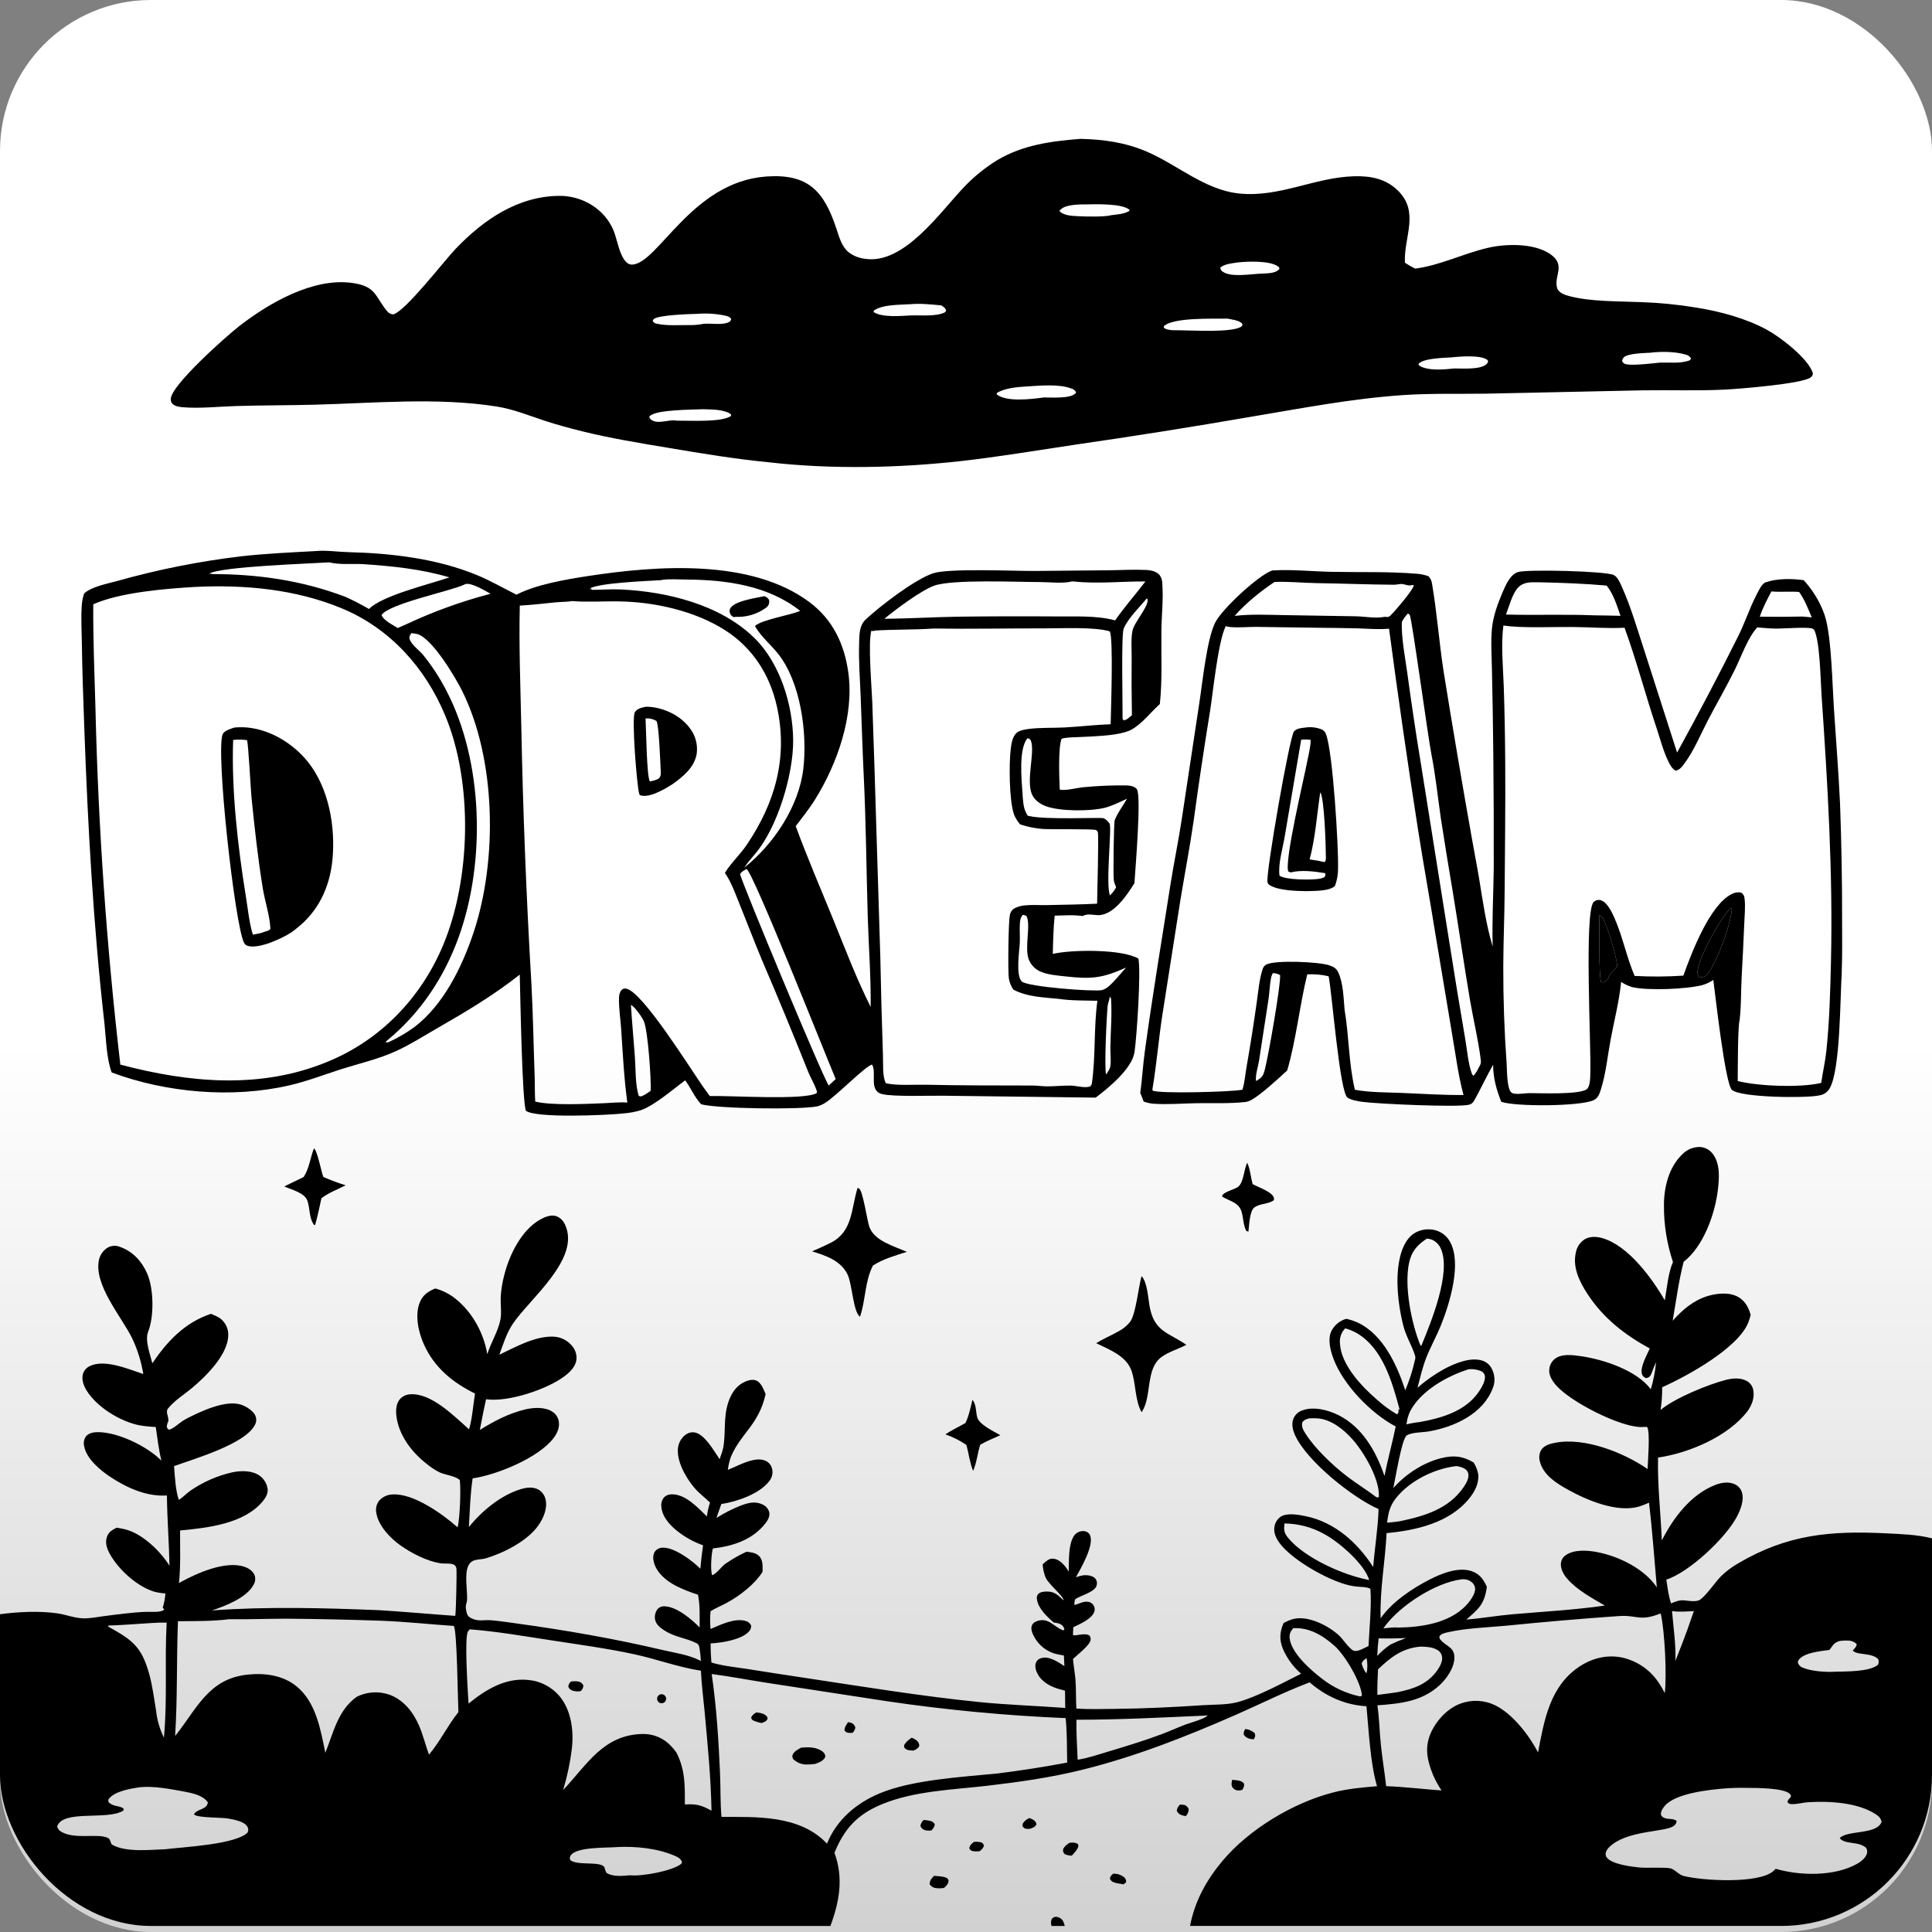
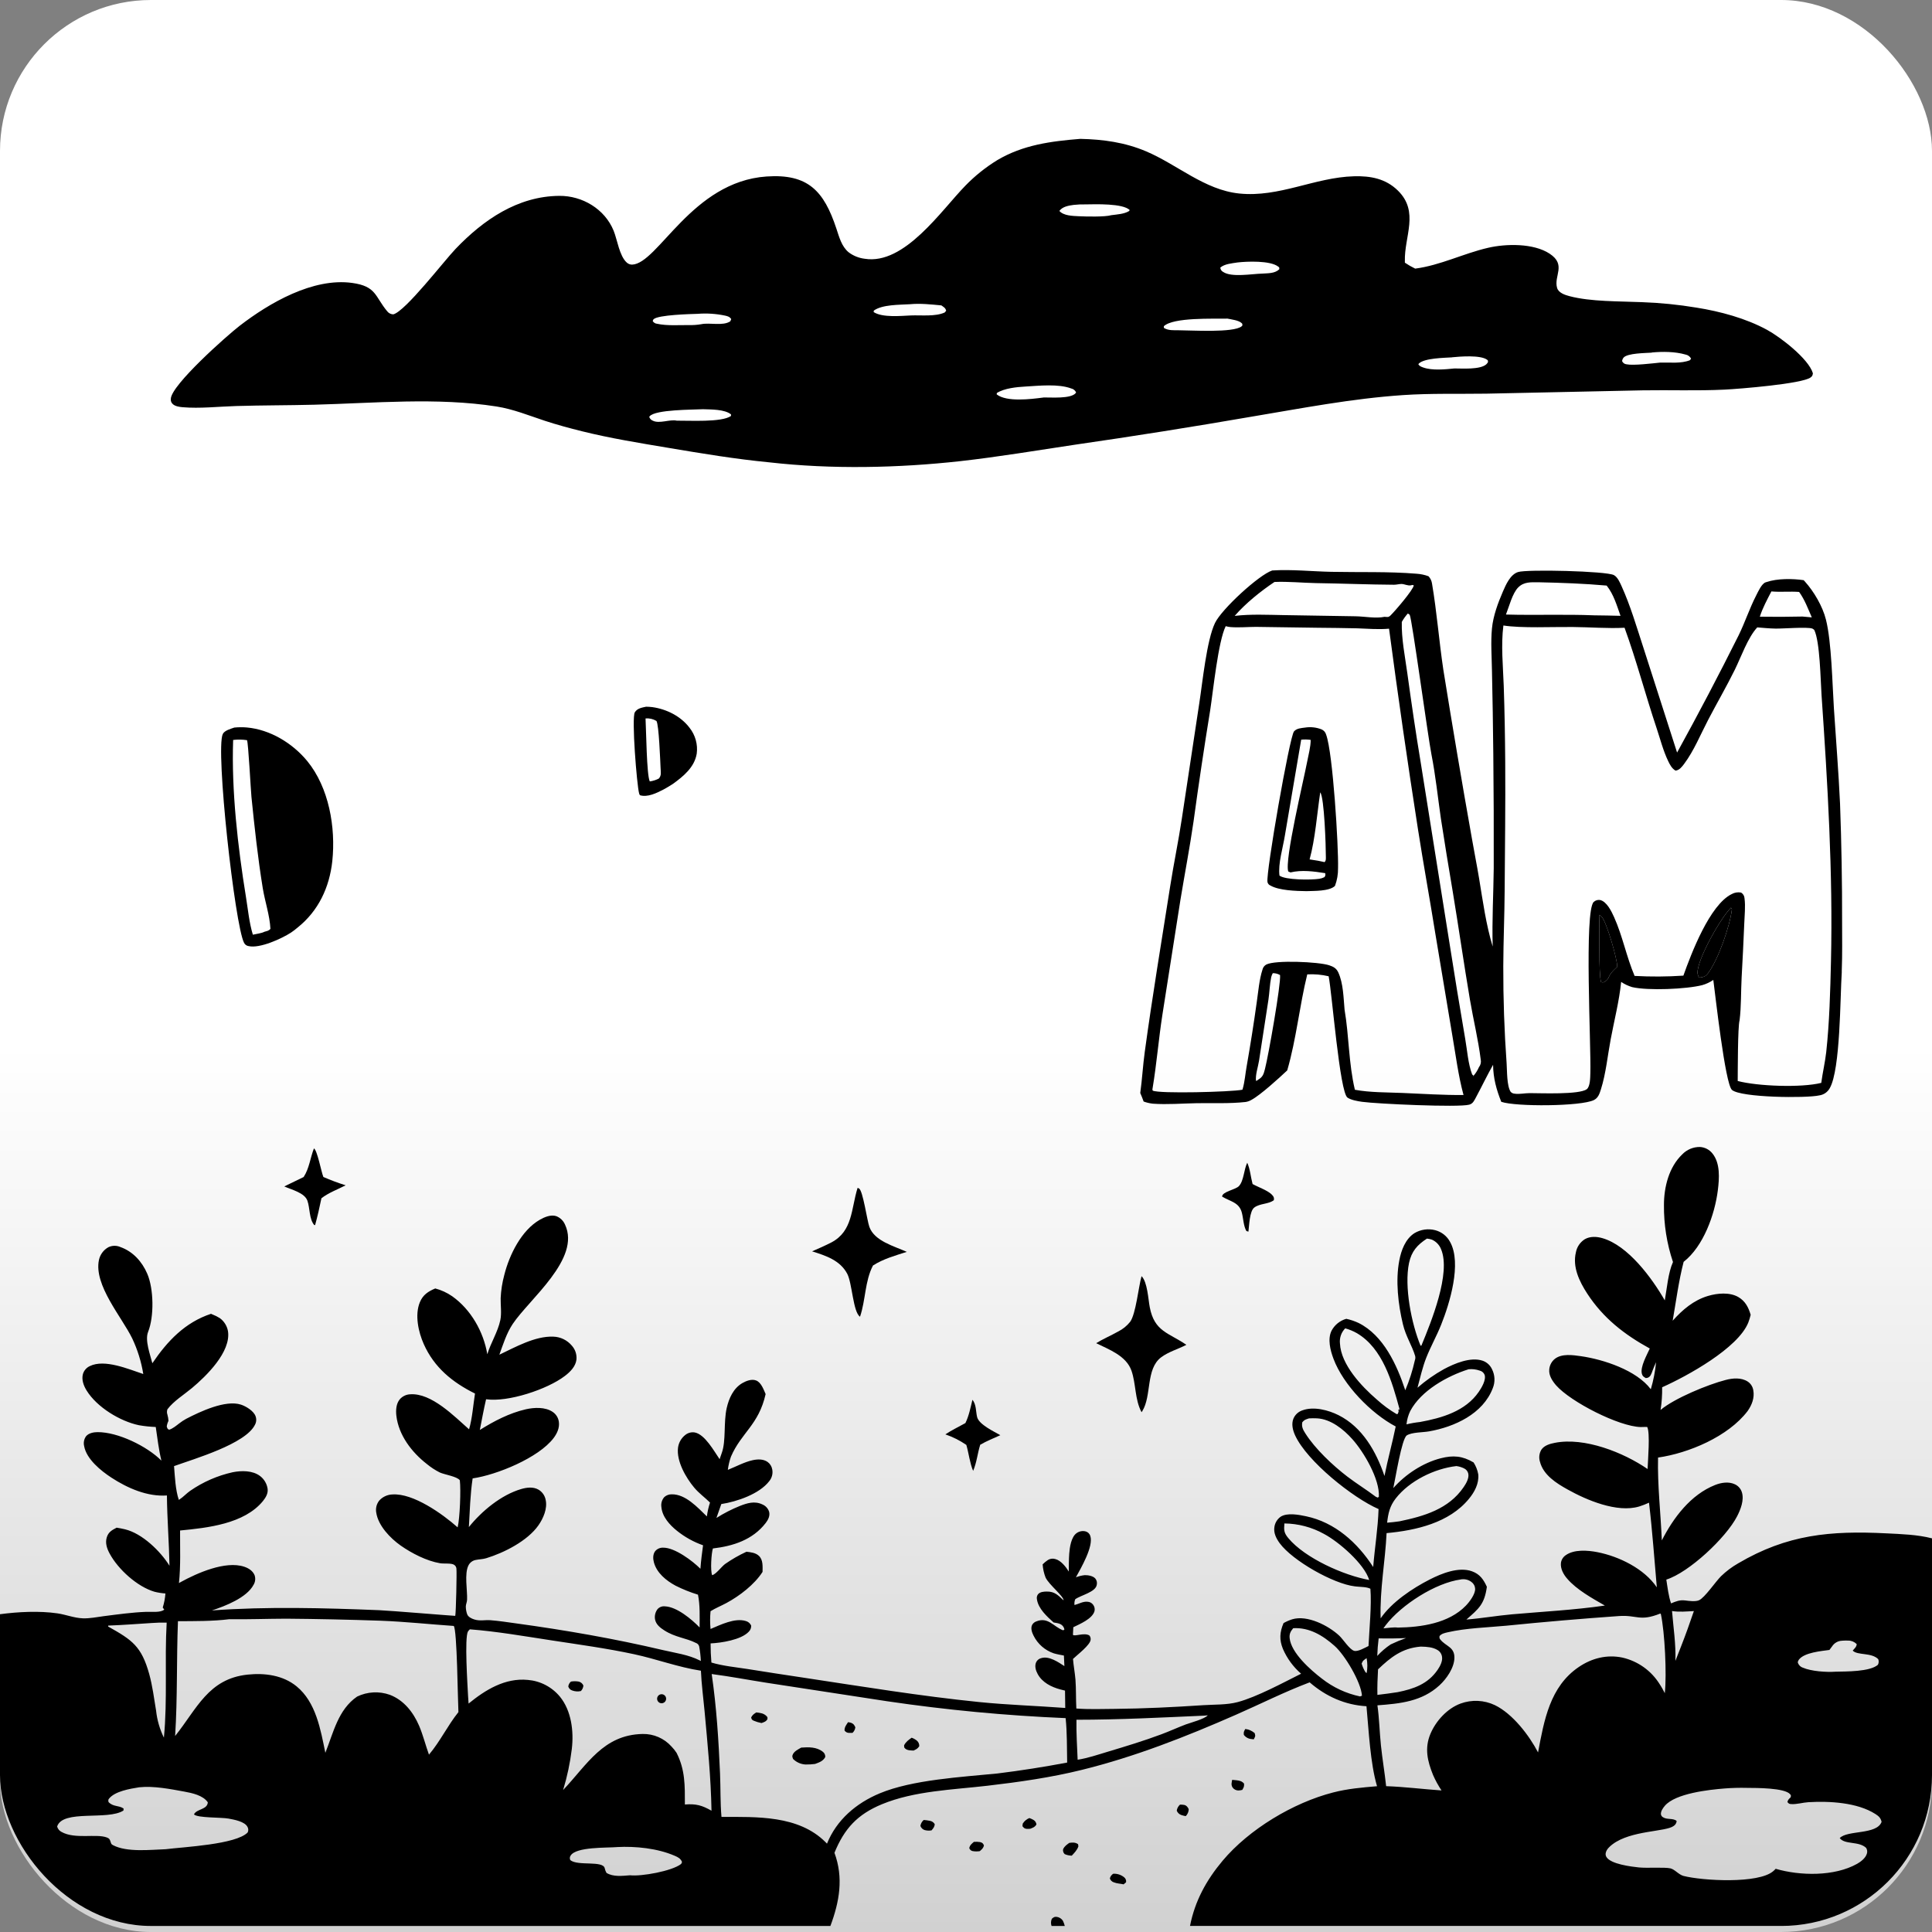
<svg xmlns="http://www.w3.org/2000/svg" width="320" height="320" viewBox="0 0 320 320" fill="none">
  <rect x="0" y="0" width="320" height="320" fill="#808080" stroke="none" />
  <rect width="320" height="320" rx="25" fill="url(#paint0_linear_19_194)" />
  <g clip-path="url(#clip0_19_194)">
    <path d="M127.463 76.582C121.819 76.04 116.281 75.117 110.694 74.177C105.916 73.376 101.091 72.596 96.388 71.428C94.331 70.914 92.247 70.357 90.234 69.693C87.6 68.823 84.997 67.761 82.247 67.329C72.372 65.782 61.975 66.778 52.031 67.034C47.731 67.144 43.425 67.122 39.131 67.251C36.231 67.335 33.103 67.695 30.219 67.445C29.719 67.401 29.038 67.297 28.656 66.962C28.518 66.852 28.412 66.707 28.349 66.542C28.286 66.376 28.268 66.197 28.297 66.023C28.438 63.715 37.547 55.62 39.675 53.976C44.619 50.159 51.862 45.966 58.334 46.862C62.359 47.416 62.084 49.101 64.134 51.559C64.254 51.714 64.406 51.84 64.581 51.928C64.756 52.016 64.948 52.063 65.144 52.066C67.153 51.556 73.531 43.235 75.472 41.209C80.078 36.4 85.753 32.495 92.634 32.441C96.453 32.404 100.175 34.618 101.638 38.216C102.241 39.703 102.591 42.39 103.806 43.483C104.046 43.705 104.361 43.829 104.688 43.83C109.003 43.686 114.569 30.083 126.969 29.232C133.844 28.759 136.469 31.63 138.531 37.862C138.991 39.243 139.388 40.812 140.553 41.779C141.328 42.367 142.245 42.739 143.209 42.856C149.816 43.934 155.909 34.831 159.909 30.741C161.483 29.122 163.252 27.706 165.175 26.526C169.463 23.983 174.075 23.395 178.925 23C182.713 23.084 186.297 23.573 189.816 25.061C194.997 27.253 199.503 31.455 205.247 32.05C211.887 32.739 217.747 29.379 224.25 29.197C226.997 29.119 229.509 29.573 231.541 31.571C235.122 35.09 232.572 39.168 232.691 43.276V43.508C233.236 43.876 233.808 44.205 234.4 44.491C238.547 43.953 242.394 41.986 246.456 41.047C249.437 40.351 254.009 40.261 256.672 42.02C259.484 43.874 257.322 45.681 257.903 47.685C258.141 48.509 259.213 48.856 259.947 49.05C263.509 49.99 268.212 49.883 271.944 50.046C274.974 50.152 277.994 50.454 280.984 50.951C284.931 51.578 289.156 52.717 292.672 54.628C294.844 55.808 299.547 59.394 300.275 61.83C300.203 62.187 300.206 62.278 299.9 62.513C298.522 63.574 288.025 64.42 285.619 64.535C281.109 64.752 276.603 64.579 272.097 64.651L246.184 65.203C241.575 65.271 236.969 65.13 232.366 65.441C223.866 66.017 215.575 67.632 207.194 69.032C197.465 70.715 187.715 72.262 177.944 73.673C171.659 74.612 165.366 75.674 159.05 76.382C148.775 77.519 137.756 77.753 127.463 76.582ZM177.813 33.941C176.988 34.057 176.019 34.207 175.481 34.915L175.541 35.144L175.472 34.947C176.181 35.739 177.644 35.764 178.669 35.814C179.859 35.87 183.019 35.952 184.075 35.639C185.013 35.516 186.191 35.457 187.009 34.959L187.119 34.793C185.969 33.659 181.419 33.832 179.797 33.854C179.134 33.837 178.471 33.867 177.813 33.941ZM204.934 43.477C204.016 43.627 202.866 43.696 202.122 44.319C202.13 44.471 202.178 44.618 202.262 44.745C202.345 44.872 202.461 44.975 202.597 45.042C203.984 45.982 207.375 45.355 209.047 45.318C210.022 45.246 211.156 45.318 211.897 44.591C211.866 44.25 211.947 44.341 211.712 44.159C210.403 43.132 206.522 43.285 204.925 43.477H204.934ZM150.725 50.388C149.006 50.5 146.153 50.419 144.731 51.443L144.706 51.693C146.184 52.633 149.178 52.32 150.859 52.248C152.541 52.176 154.956 52.47 156.484 51.75L156.716 51.462C156.575 50.964 156.328 50.889 155.922 50.585C154.206 50.422 152.463 50.225 150.725 50.388ZM115.534 51.981C114.356 52.016 109.056 52.151 108.275 52.861C108.163 52.965 108.163 53.034 108.109 53.175C108.185 53.303 108.291 53.412 108.418 53.49C108.545 53.569 108.689 53.615 108.838 53.626C110.45 53.983 112.447 53.832 114.106 53.842C114.785 53.861 115.465 53.814 116.134 53.701C117.559 53.388 119.741 54.045 120.963 53.215L121.113 52.852C120.859 52.461 120.528 52.37 120.084 52.273C118.589 51.959 117.057 51.861 115.534 51.981ZM203.312 52.774C200.994 52.821 194.353 52.533 192.772 54.026V54.305C193.497 54.775 194.422 54.69 195.272 54.703C197.3 54.703 204.334 55.157 205.656 54.045C205.703 54.005 205.738 53.954 205.781 53.91C205.753 53.597 205.822 53.669 205.6 53.472C205.109 53.04 203.962 52.912 203.312 52.774ZM273.584 58.41C272.541 58.482 269.594 58.486 268.928 59.218C268.784 59.386 268.695 59.593 268.672 59.813C268.736 59.96 268.838 60.086 268.968 60.178C269.098 60.271 269.25 60.327 269.409 60.339C270.525 60.574 273.694 60.186 274.994 60.054C276.587 60.014 278.431 60.255 279.919 59.657L280.094 59.394C280.001 59.22 279.87 59.069 279.711 58.953C279.552 58.837 279.369 58.758 279.175 58.724C277.444 58.226 275.366 58.216 273.584 58.385V58.41ZM240.506 59.19C239.237 59.272 235.928 59.309 235.009 60.211C234.979 60.246 234.95 60.284 234.925 60.324C235.088 60.637 235.391 60.746 235.734 60.869C237.222 61.398 239.35 61.182 240.9 61.028C242.234 61.028 245.15 61.244 246.169 60.349C246.284 60.24 246.382 60.114 246.459 59.976C246.431 59.719 246.491 59.716 246.316 59.588C245.209 58.767 241.831 59.049 240.506 59.178V59.19ZM169.875 64.022C168.416 64.103 166.366 64.294 165.106 65.096L165.084 65.325C166.725 66.618 170.738 66.111 172.709 65.857L172.884 65.832C174.1 65.813 177.322 66.076 178.15 65.13C178.181 65.089 178.209 65.045 178.234 64.999C178.162 64.834 178.051 64.688 177.912 64.575C177.772 64.461 177.607 64.382 177.431 64.344C175.313 63.546 172.144 63.887 169.875 64.022ZM116.438 67.78C114.722 67.871 108.594 67.82 107.606 68.942C107.581 68.976 107.557 69.011 107.534 69.048C107.579 69.189 107.654 69.319 107.756 69.428C107.857 69.536 107.981 69.62 108.119 69.674C109.203 70.235 110.959 69.411 112.097 69.674C114.15 69.646 119.538 69.987 121.075 68.898V68.635C120.022 67.78 117.791 67.827 116.438 67.78Z" fill="black" />
-     <path d="M18.506 177.637C17.634 175.392 17.569 171.979 17.303 169.545C15.459 153.306 14.544 136.844 13.959 120.513C13.791 115.772 13.616 111.056 13.553 106.312C13.528 104.361 13.406 102.373 13.531 100.425C13.569 99.706 13.703 98.995 13.928 98.311C15.078 97.184 17.831 96.67 19.375 96.241C26.157 94.325 33.08 92.949 40.078 92.127C44.141 91.673 48.222 91.5 52.303 91.272C54.053 91.106 55.934 91.41 57.7 91.454C64.819 91.623 72.388 92.524 79.003 95.252C81.256 96.191 83.378 97.409 85.541 98.502C88.8 96.802 93.8 95.96 97.469 95.399C108.822 93.667 124.4 92.506 134.075 99.736C137.928 102.614 139.85 106.669 140.506 111.379C141.5 118.515 138.706 126.479 134.981 132.453C134.028 133.988 132.878 135.394 131.797 136.838C133.716 142.07 135.916 147.146 138.016 152.304C139.997 157.176 141.847 162.071 144.209 166.78C144.266 161.745 143.866 156.631 143.719 151.596C143.494 143.883 143.438 136.152 143.059 128.445C142.847 124.083 142.725 119.721 142.553 115.359C142.441 112.456 142.206 109.522 142.297 106.616C142.341 105.147 142.281 103.622 143.422 102.567C145.844 100.319 151.506 95.991 154.516 94.964C157.1 94.084 168.131 94.597 171.391 94.569L183.544 94.457C185.634 94.435 187.781 94.303 189.866 94.403C190.678 94.444 191.569 94.635 192.106 95.299C192.38 95.711 192.522 96.197 192.513 96.692C192.713 99.226 192.394 101.875 192.363 104.415C192.309 108.47 192.541 112.575 192.106 116.611C190.581 117.977 189.25 119.79 187.466 120.817C184.731 122.383 176.575 121.819 175.816 122.398C175.253 123.923 175.441 128.956 175.531 130.781C176.5 131.016 178.45 130.468 179.5 130.384C181.85 130.158 184.211 130.061 186.572 130.092C187.166 130.111 187.884 130.211 188.288 130.694C189.088 131.633 188.041 144.03 187.897 146.279C186.691 148.223 184.403 151.684 181.809 151.577C181.128 151.549 180.156 151.333 179.531 151.624C179.456 151.656 179.388 151.696 179.316 151.731C177.856 151.49 176.169 151.64 174.688 151.659C174.478 153.75 174.419 155.889 174.375 157.994C177.531 157.261 185.841 157.179 188.559 158.776C188.997 160.906 188.3 171.581 187.913 174.249C187.516 176.995 183.625 180.18 181.478 181.799L156.234 181.486C154.025 181.454 147.969 181.68 146.094 181.213C143.834 180.653 145.269 177.684 144.444 176.334C143.488 176.425 138.341 181.683 136.713 182.641C136.308 182.909 135.864 183.112 135.397 183.242C132.547 183.831 118.884 183.643 116.138 182.904L116.091 182.851C115.022 181.711 114.428 180.199 113.491 178.94C111.475 180.415 108.472 183.045 106.188 183.869C105.23 184.164 104.243 184.35 103.244 184.423C100.678 184.711 88.703 185.247 87.103 183.972C86.463 182.297 86.166 164.191 86.088 161.426C81.713 164.886 77.025 167.667 72.2 170.432C70.028 171.684 67.941 173.018 65.659 174.067C62.712 175.423 59.669 176.096 56.597 177.064C53.653 178.003 50.862 179.1 47.847 179.788C38.4 181.952 27.525 180.991 18.506 177.637ZM54.55 93.144C51.553 93.342 36.697 93.821 34.678 95.001L35.144 95.086L35.066 94.964L34.994 95.083C42.694 95.083 49.953 96.119 57.181 98.841C58.529 99.448 59.844 100.125 61.122 100.87C63.25 98.646 71.191 96.755 74.441 95.631C69.834 94.259 64.909 93.752 60.128 93.439C58.378 93.342 56.228 93.577 54.55 93.144ZM109.459 96.094C107.188 96.241 99.253 96.52 97.647 97.494L97.628 97.585L97.841 97.701L97.622 97.481L97.688 97.384C97.984 97.569 97.903 97.447 98 97.698C99.603 97.698 101.197 97.557 102.8 97.632C110.491 97.986 119.288 100.137 124.941 105.658C129.197 109.826 131.319 116.737 131.372 122.583C131.422 128.257 128.766 137.126 125.05 141.453C124.425 142.192 123.8 142.916 123.269 143.714C128.125 139.862 132.347 133.565 133.063 127.277C133.731 121.428 132.634 113.02 128.875 108.285C127.709 106.813 125.913 105.31 125.041 103.685C126.172 102.636 130.834 101.916 132.541 101.18C127.228 96.996 120.391 96.047 113.791 95.991C112.478 95.991 110.925 95.862 109.638 96.05C109.591 96.072 109.525 96.091 109.459 96.107V96.094ZM177.503 96.301C176.231 96.695 173.609 96.401 172.191 96.404C168.347 96.404 157.791 95.928 154.741 97.002C152.619 97.748 148.228 101.017 146.478 102.495C150.513 102.464 154.531 102.21 158.563 102.144C163.948 102.075 169.333 102.061 174.719 102.1C177.888 102.135 181.65 101.909 184.697 102.755C186.259 100.513 188.066 98.48 189.719 96.307C185.822 96.276 181.688 96.743 177.844 96.307C177.738 96.307 177.603 96.314 177.5 96.314L177.503 96.301ZM77.147 96.714L76.859 96.849C74.416 97.964 64.497 99.98 63.197 101.859C63.475 102.739 65.088 103.519 65.878 104.02L67.147 103.466C71.68 101.327 76.401 99.614 81.25 98.349C80.375 97.857 78.166 96.517 77.147 96.727V96.714ZM32.3 97.215C27.516 97.488 19.8 98.117 15.447 100.096C15.406 105.824 15.647 111.551 15.809 117.275C16.272 137.016 17.646 156.701 19.931 176.331C31.241 179.325 43.084 180.459 54.178 175.89C62.962 172.317 69.684 165.356 73.362 156.628C77.994 145.634 78.362 129.666 73.775 118.6C70.487 110.646 64.609 104.067 56.587 100.751C48.916 97.579 40.522 96.814 32.3 97.215ZM189.938 99.132C188.688 100.635 186.916 102.307 186.125 104.089C185.684 105.085 185.966 116.962 185.934 119.063L186.113 119.311C186.631 119.27 187.091 118.775 187.481 118.456C187.421 115.239 187.406 112.022 187.438 108.805C187.438 107.443 187.309 105.799 187.572 104.474C187.859 103.03 190.3 100.456 190.072 99.251L189.938 99.132ZM94.747 99.564C93.884 99.699 92.984 99.677 92.112 99.761C90.109 99.949 88.103 100.206 86.094 100.306C85.938 106.882 86.194 113.505 86.338 120.084C86.617 134.349 87.175 148.603 88.013 162.847C88.291 168.02 88.372 173.209 88.559 178.389C88.606 179.738 88.559 181.107 88.653 182.46C91.425 183.123 97.037 182.848 100.031 182.726C101.309 182.672 102.634 182.522 103.906 182.619C103.353 178.58 103.15 174.459 102.881 170.391C102.772 168.734 102.466 166.877 102.531 165.233C102.524 164.812 102.646 164.399 102.881 164.05C102.978 163.92 103.111 163.823 103.264 163.77C103.417 163.717 103.581 163.711 103.738 163.752C106.472 164.278 114.459 177.192 116.581 180.189L117.566 181.542C120.95 181.439 133.119 182.269 135.25 181.069C135.331 180.756 135.35 180.888 135.272 180.653C134.888 179.507 134.234 178.483 133.794 177.358C131.356 171.244 128.841 165.161 126.247 159.111C124.975 156.087 123.816 153.002 122.581 149.958C121.956 148.44 121.394 146.827 120.588 145.408C120.425 145.123 120.253 144.848 120.069 144.578L120.163 144.425C121.163 142.831 122.597 141.532 123.659 139.963C128.416 132.945 130.534 125.417 128.684 117.041C127.509 111.717 124.622 107.236 119.988 104.311C115.016 101.18 108.456 99.711 102.634 99.614C100.05 99.558 97.306 99.771 94.747 99.555V99.564ZM154.597 104.104C151.309 104.336 148.006 104.23 144.725 104.452L144.888 104.527L144.309 104.493C143.769 106.597 144.363 113.596 144.475 116.245L144.838 127.045L145.806 158.432C145.91 163.877 146.056 169.322 146.244 174.769C146.3 176.043 146.125 178.357 146.731 179.41C148.425 179.851 151.519 179.626 153.375 179.666C159.269 179.801 165.153 179.782 171.05 179.798C171.856 179.798 172.65 179.939 173.447 179.936C174.697 179.936 175.969 179.801 177.225 179.807C178.125 179.807 179.028 180.092 179.919 180.061C180.193 180.047 180.464 179.991 180.722 179.895L180.641 179.763L180.825 179.626C181.503 175.047 181.138 170.212 181.763 165.756C179.631 165.709 177.459 165.756 175.344 165.443C172.791 165.183 170.144 165.13 167.844 163.915C167.471 163.371 167.219 162.754 167.103 162.105C166.922 161.019 167.019 152.736 167.253 151.662C167.275 151.436 167.344 151.217 167.456 151.02C167.568 150.823 167.72 150.652 167.903 150.519C168.462 150.198 169.086 150.008 169.728 149.961C170.909 149.833 172.128 149.939 173.316 149.914C176.106 149.855 178.941 149.817 181.716 149.68C181.716 148.261 182.028 138.344 181.825 137.796C181.775 137.664 181.647 137.583 181.556 137.483C181.069 137.263 173.925 137.407 172.569 137.292C171.343 137.181 170.134 136.93 168.966 136.543C168.527 136.05 168.179 135.483 167.938 134.868C167.144 132.485 167.106 126.491 167.419 123.955C167.522 123.1 167.731 121.904 168.444 121.331C168.897 120.97 169.809 120.811 170.369 120.739C172.316 120.485 174.381 120.595 176.347 120.488C178.878 120.354 181.434 120.04 183.959 119.959C183.997 117.82 184.441 105.592 183.806 104.574C181.328 103.804 175.806 104.086 173.131 104.079C166.953 104.067 160.766 104.198 154.597 104.104ZM68.125 104.869C67.912 105.247 67.716 105.426 67.859 105.883C68.138 106.782 69.466 107.734 70.069 108.463C71.549 110.287 72.837 112.259 73.912 114.347C80.069 126.112 80.459 142.794 75.972 155.219C73.534 161.964 69.578 167.886 63.997 172.442L63.906 172.689L64.369 172.614C65.856 171.924 67.276 171.096 68.609 170.14C73.481 166.42 76.528 160.157 78.438 154.455C82.422 142.48 82.188 125.774 76.531 114.41C75.384 112.108 71.688 105.905 69.203 105.038C68.848 104.958 68.488 104.902 68.125 104.869ZM170.194 122.267C168.678 124.02 169.206 129.206 169.366 131.489C169.438 132.516 169.472 133.744 169.972 134.661C170.022 134.749 170.066 134.837 170.116 134.924C170.166 135.012 170.184 135.04 170.219 135.096C170.253 135.153 170.338 135.131 170.4 135.143C173.1 135.832 182.341 135.341 182.813 135.529C183.215 135.739 183.553 136.056 183.788 136.446C184.172 137.11 183.097 146.579 183.85 148.311C184.244 147.925 184.581 147.484 184.85 147.002C184.847 146.855 184.802 146.711 184.719 146.589C184.577 146.276 184.491 145.941 184.463 145.599C184.384 144.625 184.463 136.205 184.641 135.81C184.666 135.748 184.7 135.685 184.728 135.623C184.756 135.56 184.794 135.472 184.828 135.397C185.334 134.307 186.078 133.349 186.669 132.3C185.45 132.842 184.169 133.518 182.859 133.825C180.45 134.395 175.434 134.389 173.172 133.512C172.253 133.155 171.359 132.526 170.941 131.605C169.881 129.278 171.519 124.368 170.716 122.614C170.597 122.373 170.406 122.355 170.194 122.267ZM123.647 143.936C123.241 144.174 122.825 144.356 122.581 144.779C122.806 146.05 136.384 178.683 137.269 179.795L138.419 178.724C136.909 175.204 124.728 144.372 123.647 143.936ZM169.441 151.511C168.978 151.934 168.941 152.598 168.913 153.193C168.866 154.132 168.95 155.072 168.913 156.011C168.869 157.458 168.194 161.501 169.225 162.553C170.106 163.458 181.25 164.282 182.503 163.993C183.391 163.787 184.109 162.926 184.722 162.293L186.519 160.258C182.578 162.033 180.766 162.205 176.45 161.72C175.156 161.573 173.781 161.485 172.556 161.012C172.068 160.838 171.623 160.561 171.251 160.2C170.878 159.84 170.587 159.403 170.397 158.92C169.634 156.945 170.813 153.062 169.991 151.684L169.441 151.511ZM183.816 165.052L183.797 165.208C183.731 165.709 183.509 166.148 183.459 166.63C183.297 168.249 182.884 176.742 183.203 177.978C183.425 177.628 183.803 177.124 183.884 176.726C184.078 175.768 183.884 174.443 183.913 173.45C183.953 170.754 184.197 168.099 184.022 165.399L183.816 165.052ZM104.5 166.42C104.672 169.295 104.953 172.166 105.156 175.038C105.3 177.064 105.203 179.563 105.781 181.489C106.059 181.645 106.075 181.62 106.372 181.526C106.675 181.405 106.96 181.245 107.222 181.05L107.772 180.671C107.863 178.63 107.338 171.039 106.684 169.261C106.428 168.562 105.672 167.591 105.184 167.025C104.98 166.798 104.75 166.595 104.5 166.42Z" fill="black" />
    <path d="M188.862 181.038C189.175 178.768 189.3 176.472 189.612 174.199C190.862 165.049 192.387 155.902 193.822 146.774C194.409 143.016 195.191 139.314 195.753 135.569L198.641 116.467C199.169 113.067 199.859 106.052 201.244 103.181C202.353 100.879 208.522 95.214 210.716 94.488C213.916 94.281 217.309 94.647 220.528 94.713C225.197 94.81 229.978 94.644 234.628 95.026C235.305 95.07 235.973 95.211 236.609 95.446C236.921 95.779 237.122 96.2 237.187 96.652C237.987 101.364 238.353 106.196 239.062 110.931C240.569 120.305 242.153 129.664 243.816 139.011C244.187 141.168 244.625 143.316 244.981 145.474C245.606 149.257 246.122 153.102 247.237 156.779C247.106 152.485 247.362 148.104 247.409 143.802C247.428 137.489 247.404 131.175 247.337 124.86C247.292 120.267 247.218 115.679 247.116 111.097C247.081 108.795 246.894 106.362 247.116 104.079C247.316 102.01 248.106 99.877 248.925 97.986C249.422 96.84 250.144 95.167 251.425 94.751C252.844 94.269 266.112 94.582 267.319 95.258C267.944 95.603 268.322 96.511 268.606 97.137C270.05 100.325 271.066 103.807 272.153 107.133L277.778 124.647C281.299 118.254 284.692 111.793 287.956 105.263C289.025 103.093 289.775 100.766 290.881 98.621C291.194 98.014 291.772 96.695 292.428 96.457L292.591 96.407C294.372 95.8 296.875 95.822 298.741 96.094L298.95 96.32C300.453 97.989 301.884 100.431 302.431 102.617C303.369 106.303 303.491 113.33 303.753 117.335C304.094 122.593 304.528 127.857 304.769 133.117C305.008 139.624 305.122 146.134 305.109 152.645C305.109 155.357 305.159 158.069 305.053 160.787C305.053 160.884 305.053 160.981 305.053 161.078C304.778 165.102 304.847 177.089 303.072 180.227C302.896 180.549 302.647 180.826 302.346 181.036C302.044 181.245 301.698 181.381 301.334 181.432C299.178 181.921 288.359 181.805 286.869 180.527C285.731 179.55 284.088 164.557 283.778 162.309C283.219 162.69 282.603 162.98 281.953 163.167C279.291 163.846 272.956 164.106 270.337 163.499C269.69 163.303 269.076 163.012 268.512 162.637C268.2 165.803 267.366 169.007 266.781 172.138C266.272 174.844 265.987 177.831 265.159 180.44C264.931 181.157 264.709 181.855 263.994 182.206C261.859 183.264 251.019 183.324 248.656 182.494C247.837 180.434 247.334 178.592 247.3 176.366C246.303 178.123 245.444 179.942 244.487 181.717C244.197 182.256 243.969 182.813 243.341 182.97C241.55 183.455 228.062 182.835 225.625 182.497C224.878 182.394 223.819 182.215 223.191 181.802C221.897 180.95 220.616 164.397 220.066 161.701C218.906 161.426 217.712 161.321 216.522 161.388C215.228 166.633 214.719 172.088 213.206 177.29C211.878 178.542 208.794 181.36 207.284 182.171C206.979 182.354 206.642 182.474 206.291 182.525C203.653 182.817 200.869 182.679 198.209 182.723C195.825 182.763 193.316 182.979 190.941 182.804C190.422 182.746 189.912 182.626 189.422 182.447C189.256 181.968 189.062 181.504 188.862 181.038ZM211.094 96.392C208.819 97.91 206.3 99.94 204.503 102.01C207.181 101.696 209.944 101.837 212.628 101.881L224.503 102.075C226 102.094 227.887 102.476 229.331 102.163C229.784 102.194 229.956 102.282 230.306 101.944C230.994 101.286 234.056 97.732 234.172 96.949C233.747 96.855 234.044 96.877 233.697 96.949C233.153 97.049 232.659 96.736 232.134 96.724C231.719 96.724 231.312 96.855 230.884 96.852C226.578 96.824 222.259 96.642 217.95 96.58C215.681 96.536 213.362 96.291 211.094 96.392ZM254.844 96.442C253.594 96.442 252.431 96.332 251.469 97.29C250.506 98.249 249.953 100.469 249.434 101.787C254.312 101.925 259.2 101.721 264.078 101.919C265.522 101.933 266.966 101.96 268.409 102C267.784 100.25 267.284 98.462 266.112 96.99C262.366 96.658 258.628 96.523 254.856 96.442H254.844ZM293.397 97.961C292.7 99.31 291.944 100.691 291.484 102.144C293.841 102.182 296.197 102.173 298.553 102.119L300.091 102.257C299.466 100.823 298.912 99.313 297.991 98.045C296.469 97.926 294.931 98.095 293.409 97.961H293.397ZM233.181 101.615C232.797 102.042 232.461 102.51 232.181 103.012C232.112 105.795 232.709 108.695 233.091 111.467C233.778 116.449 234.494 121.378 235.322 126.341L240.059 156.074C240.893 161.41 241.768 166.74 242.684 172.063C243.016 173.942 243.156 176.194 243.838 177.975L244.109 178.169L244.15 178.069L243.944 178.169L244.022 178.235C244.408 177.793 244.724 177.295 244.959 176.757C245.097 176.583 245.194 176.38 245.246 176.164C245.297 175.947 245.3 175.722 245.256 175.505C244.847 172.21 244.037 168.913 243.478 165.637C242.462 159.641 241.603 153.622 240.609 147.619C239.926 143.6 239.274 139.579 238.653 135.554C238.144 132.034 237.775 128.436 237.091 124.951C236.528 122.113 233.862 102.479 233.503 101.869C233.437 101.737 233.284 101.693 233.181 101.615ZM249.009 103.6C248.591 106.845 248.95 110.333 249.066 113.602C249.212 117.808 249.281 122.038 249.312 126.247C249.362 133.305 249.266 140.379 249.219 147.441C249.194 151.637 249.006 155.83 248.991 160.026C248.976 165.399 249.16 170.77 249.544 176.137C249.628 177.337 249.559 179.829 250.209 180.834C250.378 181.02 250.612 181.133 250.862 181.147C251.678 181.27 252.559 181.05 253.381 181.057C255.175 181.057 261.547 181.332 262.806 180.415C263.409 179.976 263.387 178.392 263.412 177.712C263.559 173.432 262.362 150.81 263.978 149.382C264.117 149.255 264.283 149.161 264.463 149.106C264.643 149.052 264.833 149.039 265.019 149.069C266.119 149.31 266.919 150.948 267.344 151.906C268.747 155.022 269.394 158.482 270.741 161.642C273.433 161.792 276.132 161.776 278.822 161.595C280.122 157.934 283.197 149.842 286.837 148.083C287.307 147.821 287.854 147.735 288.381 147.838C288.547 147.939 288.686 148.079 288.785 148.246C288.883 148.413 288.939 148.602 288.947 148.797C289.128 150.14 288.947 151.646 288.903 153.005C288.78 155.97 288.635 158.933 288.469 161.895C288.344 164.235 288.416 166.671 288.131 168.985C287.819 170.046 287.834 177.481 287.819 179.046C291.125 179.917 298.334 180.189 301.659 179.359C301.884 177.65 302.284 175.981 302.481 174.261C303.016 169.301 303.15 164.209 303.266 159.23C303.603 144.56 302.709 129.732 301.703 115.102C301.537 112.66 301.447 106.278 300.497 104.336C300.403 104.249 300.298 104.174 300.184 104.114C299.363 103.801 295.262 104.142 294.075 104.114C293.072 104.098 292.056 103.992 291.056 103.917C289.494 105.595 288.375 108.833 287.325 110.959C285.941 113.762 284.359 116.477 282.916 119.248C281.684 121.603 280.553 124.381 278.959 126.507C278.594 126.995 278.166 127.572 277.519 127.64C276.916 127.29 276.581 126.651 276.294 126.043C275.484 124.362 274.981 122.392 274.391 120.623C272.541 115.099 271.066 109.444 269.078 103.976C266.266 104.123 263.316 103.873 260.497 103.851C257.228 103.816 251.969 104.073 249.009 103.6ZM203.016 103.713C201.766 106.243 200.944 114.388 200.444 117.645C199.448 123.768 198.53 129.901 197.691 136.045C197.066 140.36 196.241 144.654 195.531 148.956L192.528 168.086C191.903 172.116 191.575 176.228 190.909 180.227C190.862 180.509 190.856 180.393 190.928 180.64C192.016 181.182 203.925 180.863 205.784 180.493C205.784 180.44 205.819 180.387 205.834 180.333C206.178 179.131 206.259 177.875 206.481 176.644C207.106 173.083 207.668 169.512 208.166 165.932C208.416 164.222 208.569 162.255 209.103 160.608C209.143 160.432 209.219 160.265 209.326 160.119C209.434 159.974 209.571 159.852 209.728 159.763C211.209 158.977 218.437 159.306 220.153 159.879C220.869 160.12 221.353 160.377 221.678 161.094C222.497 162.901 222.525 165.274 222.703 167.231C223.453 171.631 223.372 176.122 224.412 180.499C226.953 180.969 229.725 180.919 232.291 181.028C235.659 181.169 239.034 181.395 242.406 181.37C241.525 178.11 241.109 174.706 240.531 171.38L237.719 154.536C236.803 148.806 235.756 143.094 234.862 137.36C233.137 126.296 231.54 115.219 230.069 104.13C228.312 104.289 226.55 104.13 224.791 104.07C222.597 104.022 220.402 103.991 218.206 103.976L208.047 103.832C206.656 103.832 205.181 103.976 203.803 103.863C203.537 103.838 203.273 103.788 203.016 103.713ZM286.709 150.343C285.019 151.978 281.047 159.008 281.166 161.175C281.191 161.445 281.287 161.703 281.444 161.924C282.116 161.842 282.484 161.761 282.903 161.2C284.584 158.961 286.516 153.456 286.862 150.603L286.709 150.343ZM264.856 151.53C264.997 153.544 264.744 161.332 265.191 162.659C265.55 162.76 265.559 162.735 265.878 162.553C266.088 162.412 266.263 162.226 266.391 162.008C266.412 161.955 266.434 161.902 266.459 161.848C266.797 161.103 267.281 160.668 267.869 160.129C267.869 158.823 266.112 152.758 265.306 151.862C265.181 151.721 265.028 151.608 264.856 151.53ZM210.812 161.188C210.696 161.394 210.608 161.615 210.55 161.845C210.303 163.048 210.278 164.35 210.097 165.559L208.534 175.699C208.372 176.729 207.909 178.025 208.031 179.037C208.322 178.905 208.222 178.984 208.372 178.843C209.178 178.37 209.287 177.925 209.516 177.067C210.075 174.944 212.197 162.907 212.016 161.498C211.649 161.289 211.234 161.182 210.812 161.188Z" fill="black" />
-     <path d="M121.781 102.166L121.606 102.226C121.449 102.187 121.305 102.109 121.186 102C121.067 101.89 120.977 101.753 120.925 101.599C120.857 101.448 120.83 101.282 120.847 101.117C120.864 100.952 120.924 100.794 121.022 100.66C121.872 99.486 125.203 99.047 126.603 98.747C126.848 98.827 127.068 98.968 127.244 99.157C127.31 99.236 127.358 99.328 127.385 99.428C127.412 99.527 127.417 99.631 127.4 99.733C127.397 99.909 127.352 100.083 127.269 100.239C127.186 100.394 127.067 100.528 126.922 100.629C125.438 101.723 123.621 102.267 121.781 102.166Z" fill="black" />
    <path d="M111.438 129.851C110.919 130.164 110.397 130.512 109.85 130.791C108.741 131.361 107.238 132.103 105.988 131.711C105.927 131.614 105.882 131.509 105.853 131.398C105.481 130.027 104.581 118.872 105.15 117.974C105.569 117.307 106.297 117.213 107.009 117.053C107.358 117.056 107.707 117.079 108.053 117.122C110.409 117.451 112.769 118.628 114.216 120.551C114.69 121.148 115.039 121.835 115.242 122.57C115.446 123.306 115.5 124.075 115.4 124.831C115.031 127.086 113.178 128.595 111.438 129.851ZM106.922 118.994C107.031 120.917 107.1 128.389 107.625 129.428C108.147 129.356 108.654 129.195 109.122 128.952C109.588 128.43 109.434 127.885 109.413 127.208C109.353 126.021 109.141 120.047 108.728 119.411C108.184 119.087 107.553 118.941 106.922 118.994Z" fill="black" />
    <path d="M49.3 153.625C48.946 153.93 48.575 154.213 48.188 154.474C46.65 155.47 43.006 157.145 41.159 156.7C41.002 156.677 40.854 156.616 40.726 156.522C40.598 156.428 40.495 156.305 40.425 156.162C38.903 153.287 35.663 124.136 36.9 121.578C37.191 120.974 38.225 120.72 38.809 120.507C39.497 120.439 40.19 120.434 40.878 120.491C44.737 120.836 48.428 123.078 50.878 126.04C54.494 130.449 55.625 137.047 55.041 142.621C54.572 146.971 52.741 150.879 49.3 153.625ZM38.616 122.561C38.322 130.932 39.388 140.26 40.731 148.518C41.069 150.591 41.266 152.805 41.881 154.815C42.397 154.687 43.344 154.583 43.784 154.333C44.2 154.205 44.506 154.189 44.791 153.848C44.678 151.612 43.884 149.329 43.522 147.112C42.709 142.101 42.156 137.029 41.647 131.99C41.534 130.863 41.134 123.056 40.913 122.596C40.152 122.481 39.379 122.469 38.616 122.561Z" fill="black" />
    <path d="M216.369 147.603C214.703 147.578 211.837 147.503 210.409 146.664C210.287 146.616 210.18 146.538 210.096 146.436C210.013 146.335 209.957 146.214 209.934 146.085C209.659 144.56 213.594 121.972 214.331 121.139C214.784 120.626 215.506 120.598 216.137 120.513C217.054 120.365 217.993 120.462 218.859 120.795C219.054 120.872 219.228 120.994 219.367 121.151C219.505 121.309 219.604 121.497 219.656 121.7C220.766 124.694 221.716 140.213 221.622 143.786C221.639 144.793 221.467 145.794 221.112 146.736C220.166 147.65 217.606 147.55 216.369 147.603ZM215.519 122.514L212.812 138.419C212.5 140.382 211.662 143.069 211.922 145.029C212.903 145.768 217.159 145.765 218.506 145.558C218.807 145.514 219.098 145.421 219.369 145.283C219.444 145.193 219.495 145.084 219.516 144.969C219.538 144.853 219.529 144.733 219.491 144.622C217.616 144.328 215.609 144.052 213.75 144.5L213.378 144.343C212.716 142.549 215.944 129.137 216.503 126.181C216.725 125.01 217.087 123.729 217.091 122.549C216.57 122.472 216.042 122.461 215.519 122.514ZM218.672 131.241C218.15 134.755 217.837 138.998 216.912 142.342L218.341 142.571L219.391 142.793C219.659 142.524 219.603 142.186 219.603 141.82C219.609 140.244 219.35 132.056 218.672 131.241Z" fill="black" />
    <path d="M281.444 161.924C281.287 161.703 281.191 161.445 281.166 161.175C281.047 159.008 285.019 151.978 286.709 150.344L286.862 150.603C286.516 153.456 284.584 158.961 282.903 161.2C282.5 161.761 282.116 161.842 281.444 161.924Z" fill="black" />
    <path d="M266.391 162.008C266.263 162.226 266.088 162.412 265.878 162.553C265.566 162.735 265.566 162.76 265.191 162.659C264.744 161.332 264.997 153.544 264.856 151.53C265.028 151.608 265.181 151.721 265.306 151.862C266.112 152.758 267.878 158.823 267.869 160.129C267.281 160.668 266.797 161.103 266.459 161.848C266.434 161.902 266.412 161.955 266.391 162.008Z" fill="black" />
    <path d="M275.994 261.632C276.2 262.928 276.353 264.328 276.778 265.571C277.606 265.23 278.209 264.973 279.125 265.086C279.781 265.17 280.797 265.314 281.403 265.055C282.341 264.657 284.184 261.923 285.056 261.071C285.907 260.247 286.857 259.533 287.884 258.945C296.041 254.141 303.181 253.509 312.412 253.969C314.912 254.094 317.584 254.173 320 254.799V318.994H197.103C197.916 314.851 199.812 311.406 202.5 308.2C206.891 302.97 214.216 298.58 220.797 296.892C223.216 296.266 225.606 296.062 228.081 295.855C226.959 292.06 226.709 286.63 226.331 282.606C222.778 282.403 219.609 280.978 216.919 278.651C212.772 280.217 208.769 282.237 204.706 284.019C196.4 287.664 187.969 290.983 179.141 293.159C174.072 294.412 168.763 295.167 163.578 295.771C157.841 296.441 151.45 296.613 146.062 298.843C142.019 300.518 139.847 302.873 138.212 306.881C139.741 311.027 139.041 314.97 137.541 319H0V267.366C3.003 266.962 6.509 266.789 9.5 267.221C10.916 267.428 12.291 267.995 13.725 268.045C14.859 268.089 16.081 267.829 17.209 267.685C19.512 267.391 21.897 267.059 24.203 266.971C25.022 266.94 26.634 267.14 27.206 266.595L26.953 266.263C27.191 265.505 27.341 264.723 27.4 263.93C26.787 263.888 26.178 263.791 25.581 263.642C22.722 262.797 19.578 259.938 18.169 257.339C17.706 256.487 17.387 255.557 17.697 254.595C17.975 253.731 18.556 253.431 19.319 253.03C19.791 253.102 20.256 253.196 20.722 253.305C23.569 254.004 26.556 256.9 28.072 259.336C28 255.453 27.684 251.583 27.647 247.697C24.397 247.925 21.125 246.485 18.444 244.738C16.7 243.598 14.312 241.669 13.934 239.508C13.867 239.228 13.861 238.936 13.918 238.654C13.976 238.371 14.094 238.105 14.266 237.874C14.716 237.351 15.516 237.213 16.141 237.207C19.528 237.175 24.375 239.552 26.734 241.926C26.281 240.087 26.078 238.221 25.797 236.355C24.869 236.319 23.944 236.222 23.028 236.064C19.903 235.419 16.047 233.076 14.344 230.311C13.853 229.519 13.475 228.511 13.738 227.574C13.823 227.289 13.968 227.026 14.163 226.801C14.358 226.576 14.599 226.396 14.869 226.272C17.328 225.053 21.316 226.785 23.731 227.58C23.401 225.539 22.785 223.555 21.9 221.687C20.2 218.177 15.509 212.856 16.387 208.695C16.482 208.251 16.67 207.832 16.94 207.467C17.209 207.101 17.554 206.798 17.95 206.578C18.259 206.43 18.597 206.35 18.94 206.345C19.283 206.339 19.623 206.408 19.938 206.547C22.025 207.292 23.516 208.952 24.384 210.953C25.472 213.458 25.544 218.067 24.531 220.601C23.969 222.003 24.875 224.358 25.234 225.796C27.734 222.107 30.653 219.029 34.953 217.607L35.178 217.71C35.615 217.875 36.034 218.085 36.428 218.336C37.127 218.852 37.604 219.616 37.759 220.472C38.3 223.917 34.134 227.95 31.794 229.904C30.481 231 28.759 232.058 27.731 233.421C27.628 233.708 27.628 234.023 27.731 234.31C27.827 234.645 27.886 234.989 27.906 235.337C27.758 235.632 27.661 235.949 27.619 236.277C27.744 236.59 27.678 236.652 28.012 236.809C28.622 236.627 29.2 236.129 29.703 235.747C30.062 235.466 30.443 235.216 30.844 234.999C33.138 233.812 37.334 231.817 39.906 232.65C40.741 232.92 42.009 233.687 42.325 234.557C42.412 234.784 42.45 235.027 42.435 235.27C42.421 235.512 42.354 235.749 42.241 235.963C40.712 239.164 32.131 241.638 28.828 242.834C28.969 244.587 29.053 246.764 29.619 248.427L29.759 248.336C30.363 247.944 30.887 247.349 31.494 246.93C33.623 245.456 36.017 244.409 38.544 243.848C40 243.563 41.828 243.535 43.075 244.475C43.753 244.989 44.202 245.751 44.325 246.595C44.428 247.371 44.013 248.041 43.553 248.621C40.45 252.413 34.356 253.064 29.825 253.499C29.809 256.402 29.947 259.311 29.641 262.205L29.928 262.042C32.628 260.561 37.316 258.466 40.434 259.493C41.175 259.74 41.847 260.154 42.166 260.896C42.257 261.157 42.289 261.436 42.261 261.711C42.232 261.987 42.143 262.253 42 262.49C40.866 264.647 37.266 266.025 35.097 266.739C44.269 266.072 53.65 266.332 62.834 266.699C64.534 266.767 75.312 267.66 75.403 267.638C75.525 267.218 75.678 260.382 75.597 259.809C75.587 259.683 75.548 259.56 75.482 259.451C75.416 259.342 75.326 259.251 75.219 259.183C74.775 258.87 73.516 259.03 72.894 258.923C70.662 258.547 68.206 257.282 66.356 255.986C64.634 254.771 62.641 252.698 62.319 250.54C62.253 250.191 62.263 249.831 62.349 249.485C62.435 249.14 62.594 248.817 62.816 248.539C63.091 248.234 63.425 247.987 63.798 247.814C64.17 247.64 64.574 247.543 64.984 247.528C68.459 247.287 73.341 250.791 75.8 252.98C76.172 251.452 76.35 246.786 76.162 245.182C75.734 244.556 73.628 244.243 72.859 243.895C72.09 243.51 71.366 243.039 70.703 242.489C68.203 240.551 66.016 237.708 65.647 234.47C65.547 233.565 65.609 232.491 66.222 231.764C66.435 231.519 66.695 231.319 66.988 231.178C67.28 231.036 67.598 230.955 67.922 230.941C71.466 230.674 75.272 234.62 77.691 236.74C78.234 234.88 78.369 232.738 78.675 230.815C74.941 228.961 71.922 226.513 70.188 222.62C69.294 220.619 68.678 217.798 69.537 215.703C70.041 214.469 70.909 213.905 72.091 213.408C73.096 213.673 74.048 214.112 74.903 214.704C77.997 216.896 80.094 220.591 80.713 224.305C81.294 222.392 82.456 220.61 82.869 218.653C83.106 217.519 82.9 216.173 82.925 215.017C82.984 213.712 83.188 212.417 83.531 211.156C84.362 207.843 86.359 203.766 89.434 202.015C90.2 201.583 91.237 201.139 92.125 201.43C92.451 201.554 92.749 201.743 93 201.985C93.251 202.227 93.451 202.517 93.588 202.839C96.234 208.504 87.681 215.152 84.922 219.292C83.9 220.82 83.334 222.664 82.709 224.38C85.35 223.128 88.616 221.28 91.622 221.39C92.214 221.404 92.796 221.544 93.33 221.802C93.863 222.059 94.336 222.428 94.716 222.883C94.999 223.197 95.213 223.568 95.344 223.97C95.475 224.373 95.519 224.798 95.475 225.219C95.319 226.366 94.434 227.233 93.559 227.903C90.656 230.123 84.134 232.287 80.509 231.761C80.122 233.443 79.806 235.149 79.475 236.846C81.853 235.365 84.334 234.063 87.084 233.424C88.472 233.111 90.297 233.017 91.531 233.85C91.809 234.033 92.044 234.274 92.222 234.556C92.4 234.838 92.516 235.154 92.562 235.484C92.706 236.474 92.281 237.407 91.7 238.18C89.222 241.462 82.266 244.296 78.284 244.869C77.881 247.518 77.819 250.258 77.659 252.93C79.794 250.271 83.009 247.606 86.325 246.632C87.263 246.36 88.319 246.231 89.194 246.732C89.501 246.914 89.767 247.16 89.972 247.454C90.176 247.747 90.316 248.081 90.381 248.433C90.694 249.87 89.987 251.495 89.175 252.651C87.359 255.234 83.475 257.195 80.534 258.09C79.95 258.269 79.334 258.256 78.744 258.388C78.503 258.44 78.276 258.545 78.08 258.694C77.883 258.843 77.722 259.034 77.606 259.252C76.875 260.63 77.434 263.392 77.362 264.97C77.347 265.355 77.166 265.706 77.153 266.075C77.154 266.517 77.231 266.956 77.378 267.372C77.553 267.829 78.1 268.083 78.528 268.224C79.503 268.537 80.275 268.286 81.237 268.358C82.656 268.465 84.091 268.696 85.503 268.887C93.681 270.008 101.772 271.414 109.806 273.306C111.806 273.776 114.05 274.073 115.891 275.013L116.081 275.113C116.047 274.304 115.955 273.5 115.806 272.705C115.773 272.569 115.706 272.445 115.611 272.343C115.517 272.241 115.398 272.165 115.266 272.122C113.569 271.27 111.875 271.22 110.025 270.04C109.337 269.601 108.644 269.06 108.491 268.205C108.443 267.915 108.454 267.618 108.524 267.332C108.593 267.047 108.719 266.778 108.894 266.542C109.044 266.367 109.235 266.232 109.45 266.148C109.664 266.064 109.896 266.034 110.125 266.06C112.106 266.132 114.556 268.198 115.878 269.558C115.878 267.744 115.963 265.909 115.609 264.128C114.335 263.738 113.095 263.241 111.903 262.643C110.341 261.801 108.778 260.536 108.303 258.763C108.141 258.168 108.125 257.433 108.522 256.916C108.683 256.727 108.885 256.577 109.112 256.478C109.34 256.379 109.587 256.333 109.834 256.343C111.753 256.308 114.716 258.535 116.012 259.838C116.1 258.535 116.275 257.245 116.447 255.948C114.888 255.4 113.432 254.592 112.141 253.559C110.916 252.579 109.681 251.229 109.544 249.591C109.501 249.299 109.523 249 109.608 248.717C109.693 248.434 109.84 248.173 110.037 247.954C110.374 247.657 110.808 247.497 111.256 247.506C113.547 247.459 115.559 249.698 117.081 251.167C117.18 250.387 117.354 249.618 117.6 248.871C116.738 248.016 115.769 247.337 114.981 246.394C113.609 244.76 112.022 242.01 112.3 239.793C112.354 239.369 112.492 238.959 112.707 238.589C112.922 238.219 113.208 237.896 113.55 237.639C113.764 237.475 114.01 237.356 114.272 237.291C114.534 237.226 114.806 237.215 115.072 237.26C116.753 237.573 118.266 240.347 119.191 241.688C119.313 241.34 119.425 240.983 119.553 240.639C120.272 238.672 119.825 235.575 120.366 233.211C120.734 231.598 121.472 229.942 122.963 229.08C123.603 228.711 124.525 228.36 125.25 228.655C126.087 228.993 126.472 230.139 126.812 230.903C125.662 236.02 122.791 237.275 121.072 241.262C120.819 241.971 120.645 242.706 120.553 243.454C121.891 242.921 123.291 242.151 124.697 241.847C125.5 241.675 126.419 241.647 127.125 242.135C127.332 242.282 127.508 242.468 127.642 242.683C127.777 242.898 127.868 243.138 127.909 243.388C127.974 243.727 127.963 244.077 127.877 244.411C127.791 244.746 127.632 245.057 127.413 245.323C125.772 247.465 122.037 248.724 119.472 249.119L118.663 251.42C119.891 250.645 121.185 249.982 122.531 249.438C123.763 248.956 124.991 248.567 126.281 249.184C126.545 249.294 126.782 249.46 126.974 249.672C127.167 249.883 127.31 250.135 127.394 250.409C127.559 251.085 127.228 251.73 126.828 252.25C124.666 255.05 121.441 256.077 118.078 256.474C117.816 257.292 117.641 260.154 117.953 260.899C118.578 260.761 119.5 259.496 120.087 259.055C121.208 258.271 122.396 257.588 123.638 257.016C124.359 257.101 125.15 257.176 125.703 257.702C126.416 258.375 126.306 259.459 126.303 260.354C124.959 262.452 122.503 264.331 120.328 265.505C119.456 265.975 118.525 266.345 117.688 266.868C117.594 267.847 117.594 268.832 117.688 269.811C119.341 269.119 121.709 267.932 123.522 268.49C123.719 268.54 123.901 268.635 124.057 268.766C124.212 268.897 124.336 269.062 124.419 269.248C124.427 269.438 124.395 269.629 124.324 269.806C124.253 269.983 124.144 270.143 124.006 270.275C122.741 271.615 119.45 272.119 117.697 272.2C117.697 273.268 117.737 274.308 117.831 275.37C119.744 275.939 121.797 276.13 123.769 276.434C126.858 276.929 129.951 277.407 133.047 277.868C142.734 279.331 152.406 280.922 162.162 281.911C166.897 282.39 171.691 282.537 176.437 282.891C176.437 281.933 176.425 280.975 176.4 280.017C176.147 279.957 175.897 279.898 175.644 279.829C174.147 279.431 172.622 278.679 171.863 277.252C171.55 276.682 171.337 275.952 171.616 275.323C171.698 275.148 171.819 274.994 171.971 274.874C172.122 274.754 172.299 274.671 172.488 274.63C173.769 274.252 175.281 275.297 176.297 275.958L176.216 274.211C175.653 274.101 175.072 274.001 174.522 273.838C173.071 273.342 171.874 272.292 171.191 270.917C170.934 270.412 170.691 269.739 170.928 269.185C171.074 268.891 171.328 268.666 171.637 268.559C173.603 267.76 174.475 269.423 176.078 270.03L176.294 269.927C176.283 269.799 176.248 269.675 176.191 269.561C175.85 268.884 175.169 268.856 174.509 268.731C173.391 267.723 171.966 266.448 171.744 264.873C171.715 264.733 171.717 264.588 171.748 264.448C171.779 264.308 171.84 264.177 171.925 264.062C172.294 263.648 172.863 263.62 173.366 263.611C174.678 263.583 175.281 264.237 176.159 265.073C176.197 264.391 173.756 262.496 173.184 261.297C172.908 260.596 172.743 259.856 172.694 259.105C172.962 258.835 173.256 258.593 173.572 258.381C173.751 258.272 173.952 258.201 174.16 258.174C174.368 258.147 174.58 258.164 174.781 258.225C175.719 258.453 176.541 259.512 177.028 260.301C177.028 259.308 177.028 258.309 177.1 257.32C177.172 256.33 177.412 254.57 178.319 253.935C178.534 253.779 178.781 253.673 179.042 253.624C179.303 253.575 179.571 253.585 179.828 253.653C180.006 253.702 180.168 253.795 180.3 253.924C180.432 254.052 180.53 254.212 180.584 254.389C181.178 256.095 179.022 259.75 178.206 261.25C178.671 261.069 179.157 260.95 179.653 260.896C180.197 260.877 181.025 261.015 181.406 261.438C181.526 261.58 181.611 261.747 181.656 261.928C181.7 262.108 181.702 262.296 181.663 262.477C181.491 263.711 179.019 264.209 178.097 264.882C177.967 265.185 177.924 265.518 177.972 265.844C178.666 265.671 179.381 265.217 180.119 265.299C180.302 265.304 180.483 265.351 180.645 265.437C180.808 265.522 180.948 265.644 181.056 265.794C181.175 265.947 181.256 266.126 181.294 266.316C181.332 266.506 181.326 266.702 181.275 266.89C180.891 268.142 178.859 268.991 177.775 269.517L177.712 270.769C177.928 271.126 179.588 270.35 180.434 270.885C180.511 270.977 180.569 271.082 180.605 271.196C180.641 271.31 180.654 271.43 180.644 271.549C180.644 272.432 178.403 274.104 177.722 274.771C177.816 275.918 178.034 277.048 178.131 278.197C178.247 279.782 178.191 281.391 178.275 282.985C180.391 283.142 182.513 283.063 184.631 283.045C189.531 282.998 194.375 282.757 199.263 282.434C201.138 282.309 203.203 282.403 205.012 281.917C208.169 281.072 212.512 278.717 215.503 277.22C214.207 276.095 213.179 274.693 212.494 273.118C211.869 271.593 211.959 270.325 212.597 268.834C213.052 268.576 213.533 268.366 214.031 268.208C216.513 267.45 220.041 269.241 221.844 270.939C222.469 271.53 223.516 273.19 224.278 273.425C224.903 273.616 226.1 272.899 226.669 272.633C226.806 269.78 227.197 265.9 226.981 263.147C226.391 262.834 225.372 262.853 224.7 262.781L224.387 262.747C220.853 262.333 214.094 258.504 211.963 255.613C211.388 254.827 210.912 253.903 211.084 252.901C211.134 252.56 211.254 252.232 211.436 251.939C211.619 251.645 211.86 251.393 212.144 251.198C213.231 250.528 215.128 250.885 216.322 251.141C221.128 252.15 224.85 255.526 227.444 259.546C227.7 256.349 228.231 253.158 228.334 249.948C224.078 248.104 216.478 242.032 214.509 237.736C214.119 236.878 213.866 235.857 214.237 234.955C214.375 234.634 214.579 234.347 214.837 234.112C215.095 233.877 215.4 233.7 215.731 233.593C217.581 232.916 220 233.54 221.712 234.401C225.662 236.389 227.941 240.423 229.312 244.468C229.853 241.716 230.613 239.017 231.172 236.27C227.091 234.122 222.475 229.381 220.859 225.035C220.344 223.654 219.862 221.79 220.547 220.406C220.799 219.929 221.146 219.509 221.565 219.17C221.985 218.832 222.469 218.582 222.987 218.437C223.686 218.587 224.365 218.816 225.012 219.119C229.162 221.174 231.388 226.112 232.759 230.27C233.437 228.664 233.968 227 234.347 225.298C234.432 225.076 234.449 224.834 234.397 224.602C233.875 222.852 232.859 221.38 232.369 219.342C231.581 216.063 231.119 212.108 231.769 208.767C232.081 207.088 232.784 205.2 234.284 204.245C234.797 203.941 235.365 203.741 235.955 203.658C236.545 203.575 237.145 203.609 237.722 203.76C238.245 203.896 238.734 204.14 239.158 204.476C239.582 204.812 239.931 205.232 240.184 205.71C242.153 209.255 240.103 215.91 238.706 219.398C237.959 221.277 236.966 223.024 236.231 224.887C235.606 226.472 235.225 228.207 234.781 229.851C236.127 228.674 237.594 227.643 239.156 226.776C240.909 225.836 243.569 224.706 245.566 225.376C245.909 225.493 246.225 225.679 246.494 225.923C246.762 226.167 246.978 226.464 247.128 226.794C247.369 227.273 247.506 227.798 247.529 228.333C247.552 228.869 247.461 229.403 247.262 229.901C245.641 234.194 240.884 236.349 236.675 237.084C235.653 237.263 233.863 237.213 233.013 237.742C232.163 238.271 231.106 245.041 230.775 246.473C232.787 244.196 235.653 242.305 238.609 241.54C240.706 241.002 242.222 241.14 244.072 242.226C244.459 242.827 244.722 243.499 244.847 244.202C244.994 245.715 244.222 247.152 243.284 248.273C240.031 252.234 234.516 253.487 229.662 253.932C229.434 258.654 228.519 263.304 228.678 268.048C230.522 265.352 233.938 263.079 236.803 261.616C238.769 260.614 241.606 259.462 243.809 260.257C245.113 260.724 245.719 261.616 246.272 262.825C245.878 265.687 244.956 266.442 242.878 268.249C245.403 268.051 247.928 267.604 250.456 267.381C255.569 266.93 260.731 266.67 265.816 265.931C263.737 264.735 261.166 263.323 259.594 261.5C258.969 260.793 258.425 259.825 258.541 258.851C258.577 258.599 258.665 258.358 258.8 258.143C258.934 257.927 259.112 257.742 259.322 257.599C260.703 256.6 262.969 256.772 264.572 257.085C268.15 257.783 272.338 259.819 274.422 262.913C274.006 258.24 273.684 253.55 273.128 248.893C272.603 249.135 272.063 249.344 271.513 249.519C267.844 250.625 262.763 248.452 259.638 246.701C257.791 245.677 255.631 244.315 255.069 242.123C254.961 241.79 254.927 241.438 254.967 241.091C255.008 240.743 255.122 240.409 255.303 240.109C255.794 239.395 256.716 239.136 257.522 238.979C262.45 238.005 268.897 240.57 272.891 243.316C272.941 241.982 273.341 237.238 272.825 236.349H272.381C272.169 236.349 271.959 236.37 271.756 236.364C268.112 236.277 260.159 232.19 257.756 229.475C257.131 228.752 256.506 227.831 256.606 226.82C256.634 226.478 256.731 226.145 256.893 225.842C257.054 225.539 257.276 225.273 257.544 225.06C258.691 224.173 260.494 224.433 261.831 224.624C265.581 225.157 271.069 226.954 273.425 230.104C273.86 228.641 274.153 227.14 274.3 225.62C274.084 226.074 273.9 226.544 273.716 227.014C273.632 227.285 273.522 227.547 273.388 227.797C273.309 227.938 273.193 228.056 273.053 228.136C272.912 228.216 272.752 228.256 272.591 228.251C272.247 228.044 272.053 227.956 271.944 227.53C271.65 226.391 272.791 224.399 273.256 223.356C269.047 221.045 265.541 218.324 262.891 214.253C261.594 212.258 260.434 209.869 261.016 207.436C261.098 206.986 261.274 206.559 261.531 206.182C261.788 205.804 262.122 205.485 262.509 205.244C263.384 204.749 264.45 204.805 265.391 205.072C269.672 206.29 273.637 211.713 275.741 215.384C276.094 213.423 276.291 210.83 277.097 209.03C276.077 205.986 275.573 202.793 275.603 199.582C275.603 196.629 276.416 193.319 278.631 191.202C279.01 190.808 279.466 190.495 279.97 190.284C280.474 190.073 281.016 189.968 281.562 189.975C281.966 189.998 282.359 190.107 282.718 190.293C283.076 190.48 283.39 190.741 283.641 191.058C284.953 192.696 284.772 195.179 284.528 197.143C284.025 201.16 282.153 206.428 278.862 209.002C278.041 212.18 277.612 215.518 277.047 218.753C278.678 216.93 280.509 215.365 282.891 214.651C284.434 214.187 286.481 213.999 287.916 214.829C289.075 215.499 289.603 216.539 289.966 217.779C289.86 218.216 289.728 218.646 289.569 219.066C287.856 223.306 279.466 227.919 275.303 229.776C275.325 231.033 275.237 232.291 275.041 233.533C277.341 231.598 282.897 229.315 285.816 228.567C286.981 228.254 288.422 228.138 289.481 228.833C289.725 228.995 289.933 229.205 290.091 229.452C290.249 229.698 290.354 229.975 290.4 230.264C290.634 231.517 290.163 232.719 289.463 233.709C286.25 237.942 279.687 240.692 274.625 241.418C274.519 245.993 275.059 250.572 275.25 255.14C277.166 251.383 280.028 247.559 284.088 245.956C285.097 245.558 286.328 245.364 287.347 245.843C287.625 245.971 287.874 246.156 288.075 246.387C288.277 246.618 288.427 246.89 288.516 247.183C288.906 248.473 288.306 250.002 287.719 251.145C285.891 254.696 279.762 260.442 275.994 261.632ZM236.347 205.15C234.753 206.183 233.791 207.254 233.381 209.186C232.559 213.069 233.778 219.26 235.294 222.899L235.438 222.858L235.466 222.78C237.028 218.997 240.369 210.846 238.681 206.897C238.405 206.2 237.868 205.638 237.184 205.332C236.913 205.238 236.632 205.177 236.347 205.15ZM222.812 220.015C222.489 220.341 222.243 220.735 222.092 221.168C221.94 221.602 221.888 222.064 221.938 222.52C222.109 226.034 225.528 229.635 228.025 231.789C229.041 232.712 230.149 233.529 231.331 234.225L231.513 234.188C231.638 233.825 231.734 233.809 231.569 233.439L231.734 233.555L231.787 233.327C230.572 228.868 229.025 223.347 224.762 220.826C224.149 220.475 223.494 220.203 222.812 220.015ZM243.247 226.794C239.713 227.909 235.397 230.305 233.584 233.702C233.248 234.399 233.037 235.15 232.959 235.92C233.691 235.739 234.435 235.609 235.184 235.531C238.819 234.867 242.731 233.746 244.937 230.521C245.391 229.86 246.187 228.548 245.894 227.703C245.823 227.531 245.713 227.38 245.572 227.26C245.432 227.14 245.264 227.056 245.084 227.014C244.494 226.806 243.866 226.731 243.244 226.794H243.247ZM216.781 234.936C216.263 235.118 216.059 235.14 215.703 235.563C215.553 236.289 215.806 236.787 216.191 237.391C217.822 239.972 220.759 242.734 223.194 244.594C224.716 245.752 226.353 246.754 227.881 247.916L228.194 248.051L228.384 247.922C228.553 245.013 225.906 240.517 224.009 238.393C222.544 236.74 220.406 235.027 218.113 234.921C217.675 234.892 217.225 234.911 216.778 234.93L216.781 234.936ZM241.222 242.828C237.606 243.241 233.453 245.267 231.184 248.179C230.181 249.469 229.934 250.647 229.75 252.206C230.434 252.14 231.119 252.087 231.797 251.978C235.859 251.132 239.944 249.958 242.422 246.319C242.834 245.715 243.359 244.832 243.191 244.068C243.148 243.883 243.064 243.71 242.945 243.562C242.826 243.415 242.675 243.296 242.503 243.216C242.101 243.015 241.668 242.884 241.222 242.828ZM212.738 252.341C212.638 253.434 212.669 253.907 213.384 254.758C216.156 258.09 222.603 260.946 226.784 261.694C225.972 259.014 221.734 255.356 219.284 254.06C217.279 252.948 215.029 252.354 212.738 252.331V252.341ZM241.987 261.604C237.759 262.161 232.084 265.828 229.519 269.179C229.388 269.351 229.259 269.529 229.137 269.708C229.866 269.658 230.816 269.482 231.522 269.579C235.375 269.523 239.959 268.881 242.794 265.947C243.375 265.346 244.356 264.068 244.331 263.157C244.32 262.931 244.259 262.711 244.15 262.513C244.042 262.315 243.89 262.144 243.706 262.014C243.259 261.677 242.7 261.523 242.144 261.582C242.091 261.583 242.039 261.587 241.987 261.594V261.604ZM276.941 266.846C277.166 269.608 277.597 272.313 277.497 275.097L278.434 272.705C279.197 270.763 279.887 268.819 280.559 266.846C279.375 266.902 278.125 267.037 276.941 266.836V266.846ZM275 267.253C271.562 268.624 271.166 267.459 268.144 267.669C261.919 268.108 255.703 268.64 249.497 269.266C246.372 269.561 242.847 269.655 239.809 270.353C239.306 270.469 238.787 270.569 238.434 270.979C238.406 271.317 238.394 271.346 238.603 271.606C239.516 272.698 240.916 272.795 240.897 274.571C240.875 276.237 239.597 278.063 238.422 279.143C235.494 281.83 231.916 282.171 228.144 282.456C228.456 284.648 228.494 286.865 228.722 289.057C228.956 291.324 229.347 293.579 229.587 295.846C232.662 295.949 235.7 296.347 238.762 296.554C238.217 295.742 237.746 294.883 237.356 293.986C236.441 291.722 235.922 289.58 236.916 287.2C237.816 285.046 239.713 282.97 241.916 282.162C242.834 281.825 243.811 281.676 244.788 281.722C245.765 281.767 246.723 282.007 247.606 282.428C250.553 283.865 253.269 287.416 254.75 290.256C255.753 284.933 256.706 279.35 261.509 276.099C263.653 274.649 266.147 274.01 268.719 274.549C269.998 274.84 271.206 275.385 272.273 276.15C273.339 276.916 274.242 277.888 274.928 279.008C275.241 279.472 275.484 279.948 275.744 280.442C276.081 277.311 275.744 270.356 275.088 267.328L275 267.253ZM37.972 268.192C35.219 268.54 32.259 268.505 29.475 268.521C29.225 274.868 29.413 281.191 29.006 287.538C32.597 283.067 34.497 278.044 41.025 277.367C43.837 277.073 46.859 277.461 49.116 279.306C52.341 281.942 53.094 286.458 53.888 290.322C55.225 286.975 56 283.17 59.15 281.006C59.989 280.6 60.901 280.366 61.832 280.316C62.763 280.266 63.694 280.401 64.572 280.715C66.888 281.598 68.456 283.605 69.409 285.822C70.078 287.388 70.475 289.035 71.05 290.626C72.909 288.434 74.134 285.807 75.928 283.58C75.822 281.742 75.713 269.861 75.15 269.307C71.106 269.028 67.081 268.593 63.028 268.44C57.82 268.26 52.618 268.148 47.422 268.105C44.272 268.114 41.122 268.236 37.972 268.192ZM25.159 268.819C22.753 268.969 20.337 269.163 17.928 269.248L17.913 269.407C21.909 271.637 23.438 272.686 24.716 277.273C25.259 279.237 25.519 281.326 25.853 283.336C26.02 284.891 26.458 286.404 27.147 287.808C27.756 281.47 27.247 275.097 27.606 268.759C26.791 268.735 25.975 268.755 25.163 268.819H25.159ZM214.191 269.686C213.75 270.228 213.534 270.625 213.606 271.327C213.859 273.785 217.091 276.613 218.937 278.025C220.795 279.484 222.962 280.497 225.272 280.984L225.584 280.862C225.437 278.632 222.772 274.136 221.053 272.617C219.094 270.879 216.875 269.532 214.194 269.68L214.191 269.686ZM77.819 269.874C77.7 269.978 77.596 270.097 77.506 270.228C76.922 271.274 77.434 279.049 77.522 280.824C77.544 281.272 77.575 281.72 77.612 282.165C80.403 279.885 83.666 277.878 87.431 278.247C88.457 278.331 89.456 278.62 90.368 279.097C91.28 279.575 92.088 280.23 92.744 281.025C94.647 283.355 95.053 286.762 94.713 289.671C94.431 291.98 93.948 294.26 93.269 296.485C97.272 292.257 99.916 287.332 106.441 287.2C107.342 287.181 108.237 287.358 109.064 287.719C109.891 288.079 110.63 288.615 111.231 289.289C111.543 289.609 111.823 289.959 112.066 290.335C113.503 293.187 113.438 295.749 113.438 298.88C115.275 298.743 116.25 299.003 117.847 299.911C117.747 294.387 117.203 288.904 116.697 283.405C116.494 281.194 116.184 278.939 116.094 276.722C112.344 276.149 108.725 274.784 105.022 273.989C100.488 273.015 95.922 272.398 91.344 271.696C86.85 271.011 82.353 270.221 77.812 269.868L77.819 269.874ZM228.347 271.371C228.228 272.341 228.147 273.296 228.119 274.273C228.78 273.549 229.527 272.908 230.344 272.366C231.174 271.97 232.026 271.617 232.894 271.311C231.381 271.382 229.867 271.4 228.35 271.364L228.347 271.371ZM305.119 271.756C304.785 271.762 304.458 271.851 304.166 272.015C303.875 272.179 303.629 272.413 303.45 272.695C303.3 272.889 303.153 273.087 303.009 273.284C301.663 273.472 298.856 273.7 297.953 274.89C297.863 275.02 297.798 275.166 297.763 275.319C297.819 275.527 297.926 275.718 298.074 275.875C298.221 276.032 298.405 276.15 298.609 276.218C299.975 276.819 302.525 276.995 304.022 276.885C305.8 276.841 309.688 276.907 311.038 275.745C311.115 275.602 311.16 275.444 311.17 275.282C311.179 275.12 311.154 274.957 311.094 274.806C309.953 273.672 307.675 274.217 306.869 273.394C307.162 273.021 307.494 272.808 307.531 272.319C307.172 271.952 306.682 271.741 306.169 271.734C305.822 271.712 305.472 271.731 305.122 271.75L305.119 271.756ZM235.238 272.736C232.231 273.005 230.35 274.483 228.247 276.494C228.166 277.912 228.109 279.312 228.141 280.727C229.262 280.587 230.387 280.458 231.503 280.273C234.162 279.738 236.503 278.93 238.113 276.578C238.509 276.002 238.975 275.135 238.841 274.405C238.809 274.177 238.726 273.959 238.598 273.768C238.471 273.576 238.301 273.416 238.103 273.3C237.328 272.817 236.319 272.752 235.428 272.733L235.238 272.736ZM226.35 274.646C225.906 274.959 225.725 275.019 225.531 275.545C225.675 276.059 225.896 276.548 226.187 276.995L226.362 277.114C226.516 276.296 226.513 275.456 226.353 274.64L226.35 274.646ZM117.878 277.273C118.675 282.678 119.025 288.259 119.259 293.717C119.363 296.106 119.287 298.564 119.5 300.938C125.366 300.938 132.231 300.65 136.709 305.093L136.975 305.366C138.575 301.411 141.813 298.661 145.706 297.036C151.1 294.778 159.294 294.33 165.194 293.745C169.062 293.267 172.917 292.663 176.756 291.935C176.706 289.499 176.756 286.997 176.503 284.576C166.606 284.16 156.737 283.226 146.938 281.78L126.938 278.714C123.909 278.241 120.909 277.665 117.878 277.273ZM199.481 284.163C192.406 284.476 185.384 284.845 178.294 284.845C178.256 287.037 178.4 289.267 178.491 291.468C180.172 291.205 181.822 290.638 183.45 290.15C186.434 289.254 189.462 288.34 192.381 287.247C193.741 286.74 195.059 286.129 196.419 285.616C197.291 285.302 199.522 284.72 200.047 284.109L199.481 284.163ZM23.053 296.031C21.591 296.266 18.991 296.679 18.028 297.95C17.887 298.138 17.95 298.264 17.969 298.47C18.766 299.303 19.606 298.977 20.469 299.544L20.453 299.876C17.875 301.57 10.387 299.657 9.463 302.525C9.513 302.717 9.603 302.896 9.728 303.051C9.852 303.205 10.008 303.331 10.184 303.421C12.412 304.674 15.916 303.681 17.684 304.339C18.106 304.498 18.178 304.63 18.309 305.043C18.428 305.381 18.4 305.45 18.734 305.626C21.034 306.825 24.872 306.377 27.416 306.289C30.4 305.914 39.119 305.51 41.025 303.506C41.092 303.366 41.126 303.212 41.122 303.057C41.118 302.901 41.077 302.749 41.003 302.613C40.559 301.696 38.778 301.389 37.856 301.216C36.628 300.988 32.731 301.129 32.128 300.524C32.556 299.585 34.347 299.77 34.419 298.517C33.628 297.365 31.841 296.986 30.528 296.745C28.191 296.316 25.441 295.777 23.053 296.031ZM285.634 296.228C283.066 296.432 277.509 297.03 275.747 299.1C275.434 299.472 275.05 300.008 275.103 300.518C275.123 300.624 275.167 300.724 275.232 300.809C275.297 300.894 275.381 300.963 275.478 301.01C276.103 301.423 277.156 301.104 277.709 301.617C277.695 301.781 277.644 301.94 277.56 302.081C277.475 302.222 277.36 302.342 277.222 302.431C275.916 303.43 270.153 303.139 267.072 305.482C266.622 305.823 266.081 306.308 265.966 306.891C265.937 307.005 265.931 307.124 265.95 307.241C265.968 307.358 266.01 307.47 266.072 307.57C266.775 308.763 270.2 309.177 271.469 309.308C272.803 309.446 275.634 309.233 276.666 309.458C277.384 309.618 278.038 310.495 278.834 310.711C281.959 311.513 291.275 312.058 293.725 309.906C293.861 309.791 293.989 309.665 294.106 309.53C298.141 310.708 303.828 310.824 307.603 308.704C308.228 308.344 308.991 307.764 309.212 307.028C309.265 306.87 309.281 306.701 309.26 306.535C309.239 306.37 309.181 306.211 309.091 306.07C307.884 304.912 305.556 305.572 304.716 304.445C305.997 303.086 310.872 303.931 311.65 301.755C311.497 301.104 311.184 300.816 310.631 300.462C307.625 298.53 302.972 298.295 299.513 298.501C298.6 298.555 297.613 298.868 296.7 298.815C296.322 298.793 296.294 298.743 296.053 298.48C296.116 298.101 296.344 297.935 296.603 297.672C296.625 297.359 296.688 297.399 296.494 297.174C295.581 296.112 290.9 296.14 289.331 296.128C288.095 296.097 286.858 296.131 285.625 296.228H285.634ZM102.197 305.936C100.531 306.08 95.434 305.867 94.519 307.335C94.439 307.444 94.392 307.573 94.382 307.708C94.373 307.843 94.402 307.977 94.466 308.096C95.716 309.114 99.888 308.121 100.162 309.443C100.218 309.711 100.316 309.969 100.453 310.207C101.569 310.908 103.097 310.698 104.359 310.605C106.213 310.821 111.312 309.919 112.822 308.726L112.969 308.413C112.734 307.83 112.319 307.617 111.759 307.376C108.884 306.133 105.284 305.77 102.188 305.932L102.197 305.936Z" fill="black" />
    <path d="M50.291 194.954C51.228 193.529 51.384 191.785 51.997 190.213C52.547 190.495 53.209 194.096 53.559 194.945C54.764 195.47 55.996 195.931 57.25 196.325C55.891 197.024 54.466 197.531 53.241 198.464C52.928 199.961 52.6 201.436 52.194 202.908H52.047C51.197 201.909 51.344 200.089 50.916 198.874C50.453 197.556 48.275 197.049 47.084 196.51L50.291 194.954Z" fill="black" />
    <path d="M206.778 203.998L206.441 203.897C205.956 203.058 205.938 201.806 205.691 200.866C205.256 199.138 203.787 199.022 202.422 198.195C202.422 197.368 204.653 197.058 205.209 196.451C206.031 195.555 206.019 193.708 206.584 192.583C207.066 193.651 207.159 194.97 207.466 196.113C208.347 196.611 210.125 197.218 210.741 197.966C210.854 198.068 210.938 198.199 210.981 198.345C211.024 198.491 211.025 198.646 210.984 198.793C210.072 199.476 208.691 199.304 207.759 199.999C206.95 200.594 206.909 203.014 206.778 203.998Z" fill="black" />
    <path d="M134.506 207.261C135.581 206.8 136.653 206.321 137.691 205.792C141.269 203.913 140.959 200.218 142.044 196.745C142.124 196.773 142.203 196.806 142.278 196.845C142.934 197.209 143.616 202.169 143.997 203.218C144.844 205.57 148.103 206.396 150.191 207.348C148.256 207.974 146.319 208.501 144.594 209.606C143.238 212.202 143.388 215.318 142.447 218.089C141.294 217.344 141.15 212.534 140.331 210.981C139.147 208.735 136.756 207.971 134.506 207.261Z" fill="black" />
    <path d="M181.562 222.473C182.719 221.753 184.006 221.22 185.197 220.544C185.975 220.155 186.658 219.6 187.2 218.919C188.137 217.585 188.562 213.216 189.075 211.372C190.047 212.312 190.184 215.202 190.434 216.505C191.209 220.575 193.559 220.726 196.5 222.745C195.141 223.459 193.544 223.888 192.309 224.822C189.756 226.757 190.772 231.188 189.209 233.709L189.078 233.906C187.941 231.795 188.172 229.209 187.403 227.017C186.525 224.543 183.678 223.522 181.562 222.473Z" fill="black" />
    <path d="M159.9 235.707C160.484 234.532 160.75 233.126 161.066 231.855C161.719 232.607 161.619 233.815 161.841 234.714C162.153 235.951 164.634 237.103 165.688 237.711C164.556 238.231 163.441 238.666 162.356 239.292C161.906 240.717 161.778 242.245 161.181 243.623C160.622 242.314 160.463 240.714 160.056 239.323C158.982 238.585 157.812 237.997 156.578 237.576C157.625 236.878 158.803 236.324 159.9 235.707Z" fill="black" />
    <path d="M96.213 280.092C95.735 280.199 95.237 280.167 94.778 279.998C94.623 279.949 94.483 279.863 94.369 279.748C94.255 279.632 94.171 279.49 94.125 279.334C94.167 279.018 94.324 278.728 94.566 278.52C94.989 278.448 95.421 278.448 95.844 278.52C96.018 278.559 96.18 278.639 96.317 278.754C96.453 278.869 96.56 279.015 96.628 279.181C96.601 279.524 96.454 279.846 96.213 280.092Z" fill="black" />
    <path d="M109.769 282.09C109.611 282.13 109.444 282.117 109.294 282.054C109.144 281.99 109.019 281.88 108.938 281.738C108.856 281.597 108.823 281.433 108.844 281.271C108.864 281.109 108.937 280.958 109.051 280.841C109.164 280.725 109.313 280.648 109.474 280.624C109.635 280.6 109.8 280.629 109.943 280.708C110.086 280.786 110.199 280.909 110.266 281.058C110.333 281.207 110.349 281.373 110.312 281.532C110.283 281.667 110.216 281.79 110.12 281.889C110.024 281.987 109.902 282.057 109.769 282.09Z" fill="black" />
    <path d="M126.134 285.39C125.693 285.311 125.263 285.183 124.85 285.008C124.537 284.849 124.537 284.845 124.412 284.498C124.594 284.053 124.887 283.871 125.269 283.63C125.922 283.709 126.497 283.759 126.978 284.257C127.169 284.457 127.116 284.492 127.116 284.742C126.875 285.155 126.562 285.234 126.134 285.39Z" fill="black" />
    <path d="M141.2 287.022C141.01 287.034 140.819 287.034 140.628 287.022C140.482 287.022 140.338 286.986 140.208 286.918C140.078 286.85 139.967 286.751 139.884 286.63C139.856 286.067 140.175 285.691 140.466 285.246C140.65 285.269 140.833 285.31 141.009 285.368C141.409 285.537 141.491 285.728 141.672 286.088C141.631 286.446 141.464 286.777 141.2 287.022Z" fill="black" />
    <path d="M207.659 288.092L207.347 288.049C207.088 288.037 206.835 287.969 206.605 287.848C206.375 287.727 206.175 287.557 206.019 287.35C205.969 286.865 206.019 286.812 206.256 286.376C206.836 286.438 207.382 286.679 207.819 287.065C207.972 287.607 207.9 287.607 207.659 288.092Z" fill="black" />
    <path d="M151.322 289.947C150.844 289.922 150.288 289.947 149.913 289.605C149.709 289.427 149.766 289.323 149.747 289.073C150.059 288.475 150.481 288.193 150.997 287.82C151.319 287.932 151.618 288.101 151.881 288.318C152.01 288.432 152.11 288.574 152.175 288.733C152.24 288.892 152.268 289.064 152.256 289.236C151.956 289.665 151.791 289.715 151.322 289.947Z" fill="black" />
    <path d="M135 292.164C134.482 292.232 133.96 292.264 133.438 292.257C132.654 292.22 131.912 291.892 131.356 291.337C131.281 291.099 131.184 290.967 131.266 290.711C131.478 290.084 132.166 289.771 132.706 289.458C133.931 289.364 135.259 289.336 136.281 290.144C136.418 290.243 136.528 290.377 136.599 290.531C136.67 290.685 136.701 290.854 136.688 291.024C136.309 291.716 135.681 291.91 135 292.164Z" fill="black" />
    <path d="M205.759 296.463C205.537 296.524 205.308 296.556 205.078 296.56C204.893 296.552 204.713 296.502 204.551 296.413C204.388 296.325 204.248 296.201 204.141 296.05C203.881 295.593 204 295.282 204.084 294.797C204.325 294.816 204.566 294.838 204.806 294.866C205.313 294.929 205.703 295.004 206.056 295.423C206.081 295.953 206.006 296.028 205.759 296.463Z" fill="black" />
    <path d="M196.4 300.809C196.142 300.767 195.888 300.703 195.641 300.618C195.475 300.558 195.323 300.462 195.197 300.339C195.07 300.215 194.971 300.066 194.906 299.901C194.963 299.516 195.153 299.164 195.444 298.906C195.687 298.895 195.93 298.913 196.169 298.959C196.572 299.072 196.706 299.309 196.891 299.651C196.881 300.086 196.705 300.5 196.4 300.809Z" fill="black" />
    <path d="M170.656 302.895C170.462 302.921 170.265 302.929 170.069 302.92C169.659 302.864 169.606 302.776 169.35 302.475L169.397 302.046C169.655 301.629 170.041 301.306 170.497 301.126C170.734 301.208 170.964 301.313 171.181 301.439C171.318 301.518 171.433 301.628 171.518 301.761C171.603 301.894 171.655 302.046 171.669 302.203C171.353 302.66 171.15 302.688 170.656 302.895Z" fill="black" />
    <path d="M154.294 303.167C153.909 303.237 153.514 303.217 153.137 303.111C152.978 303.057 152.833 302.968 152.713 302.85C152.594 302.731 152.503 302.587 152.447 302.428C152.508 302.046 152.703 301.697 152.997 301.445C153.332 301.47 153.664 301.514 153.994 301.58C154.165 301.603 154.328 301.665 154.471 301.761C154.615 301.858 154.733 301.987 154.819 302.137C154.791 302.601 154.572 302.826 154.294 303.167Z" fill="black" />
    <path d="M162.281 306.609C161.875 306.675 161.46 306.668 161.056 306.59C160.744 306.487 160.691 306.38 160.537 306.111C160.656 305.594 160.928 305.4 161.309 305.071C161.655 305.041 162.004 305.054 162.347 305.109C162.744 305.215 162.803 305.316 162.972 305.651C162.872 306.123 162.625 306.305 162.281 306.609Z" fill="black" />
    <path d="M177.519 307.357C177.118 307.349 176.722 307.262 176.353 307.104C176.241 307.003 176.157 306.875 176.11 306.731C176.062 306.588 176.054 306.434 176.084 306.286C176.325 305.779 176.663 305.56 177.109 305.237C177.669 305.168 178.088 305.128 178.563 305.457L178.616 305.817C178.388 306.462 177.969 306.866 177.519 307.357Z" fill="black" />
    <path d="M186.106 312.108C185.575 311.982 185 311.985 184.484 311.773C184.33 311.727 184.189 311.643 184.075 311.529C183.96 311.416 183.876 311.276 183.828 311.121C183.906 310.799 184.108 310.521 184.391 310.348C185.035 310.315 185.67 310.518 186.175 310.921C186.302 311.016 186.401 311.144 186.461 311.291C186.521 311.439 186.54 311.6 186.516 311.757L186.106 312.108Z" fill="black" />
-     <path d="M156.369 312.69C155.891 312.784 155.4 312.791 154.919 312.712C154.727 312.68 154.545 312.607 154.383 312.499C154.222 312.391 154.085 312.25 153.981 312.086C154.003 311.438 154.278 311.131 154.722 310.692C155.481 310.789 156.091 310.736 156.822 311.046C156.969 311.215 157.119 311.291 157.109 311.532C157.091 312.033 156.709 312.377 156.369 312.69Z" fill="black" />
    <path d="M174.169 319C174.034 318.609 174.051 318.182 174.219 317.804C174.531 317.56 174.609 317.453 175.025 317.491C175.232 317.518 175.432 317.59 175.608 317.702C175.785 317.814 175.936 317.963 176.05 318.139C176.183 318.416 176.288 318.705 176.362 319.003L174.169 319Z" fill="black" />
  </g>
  <defs>
    <linearGradient id="paint0_linear_19_194" x1="160" y1="173" x2="160" y2="320" gradientUnits="userSpaceOnUse">
      <stop stop-color="white" />
      <stop offset="1" stop-color="#D1D1D1" />
    </linearGradient>
    <clipPath id="clip0_19_194">
      <rect y="23" width="320" height="296" rx="25" fill="white" />
    </clipPath>
  </defs>
</svg>